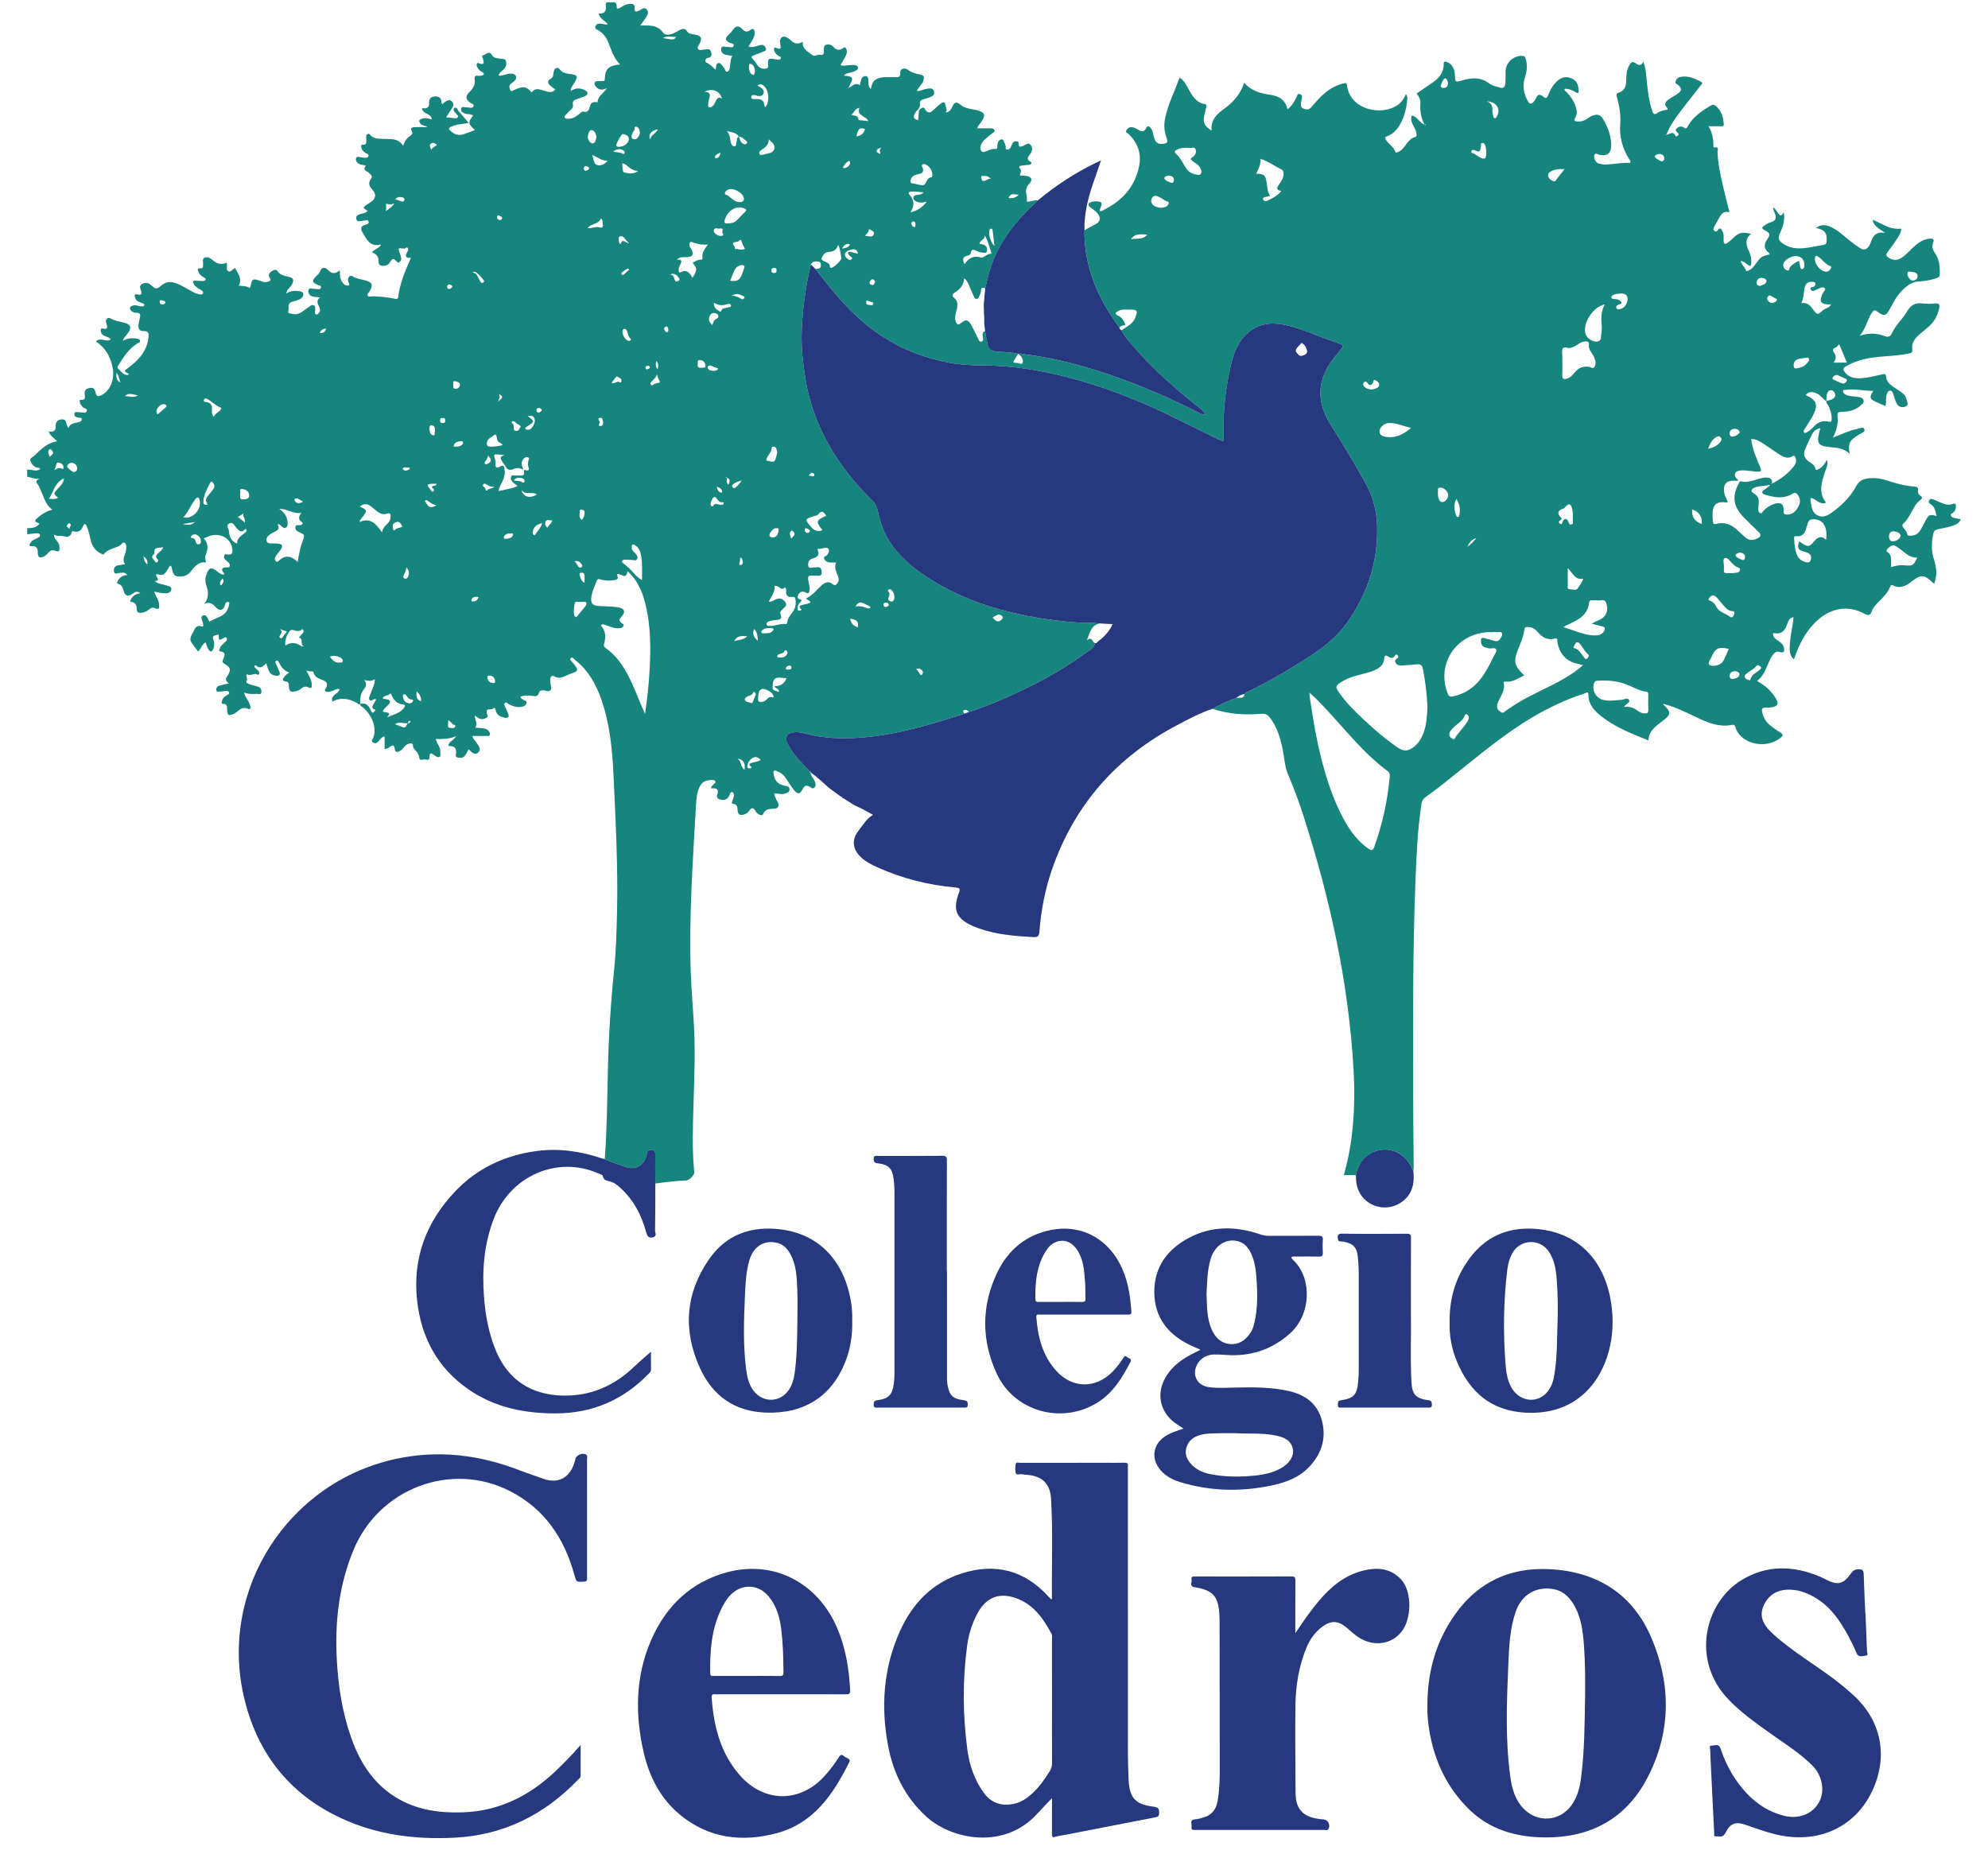
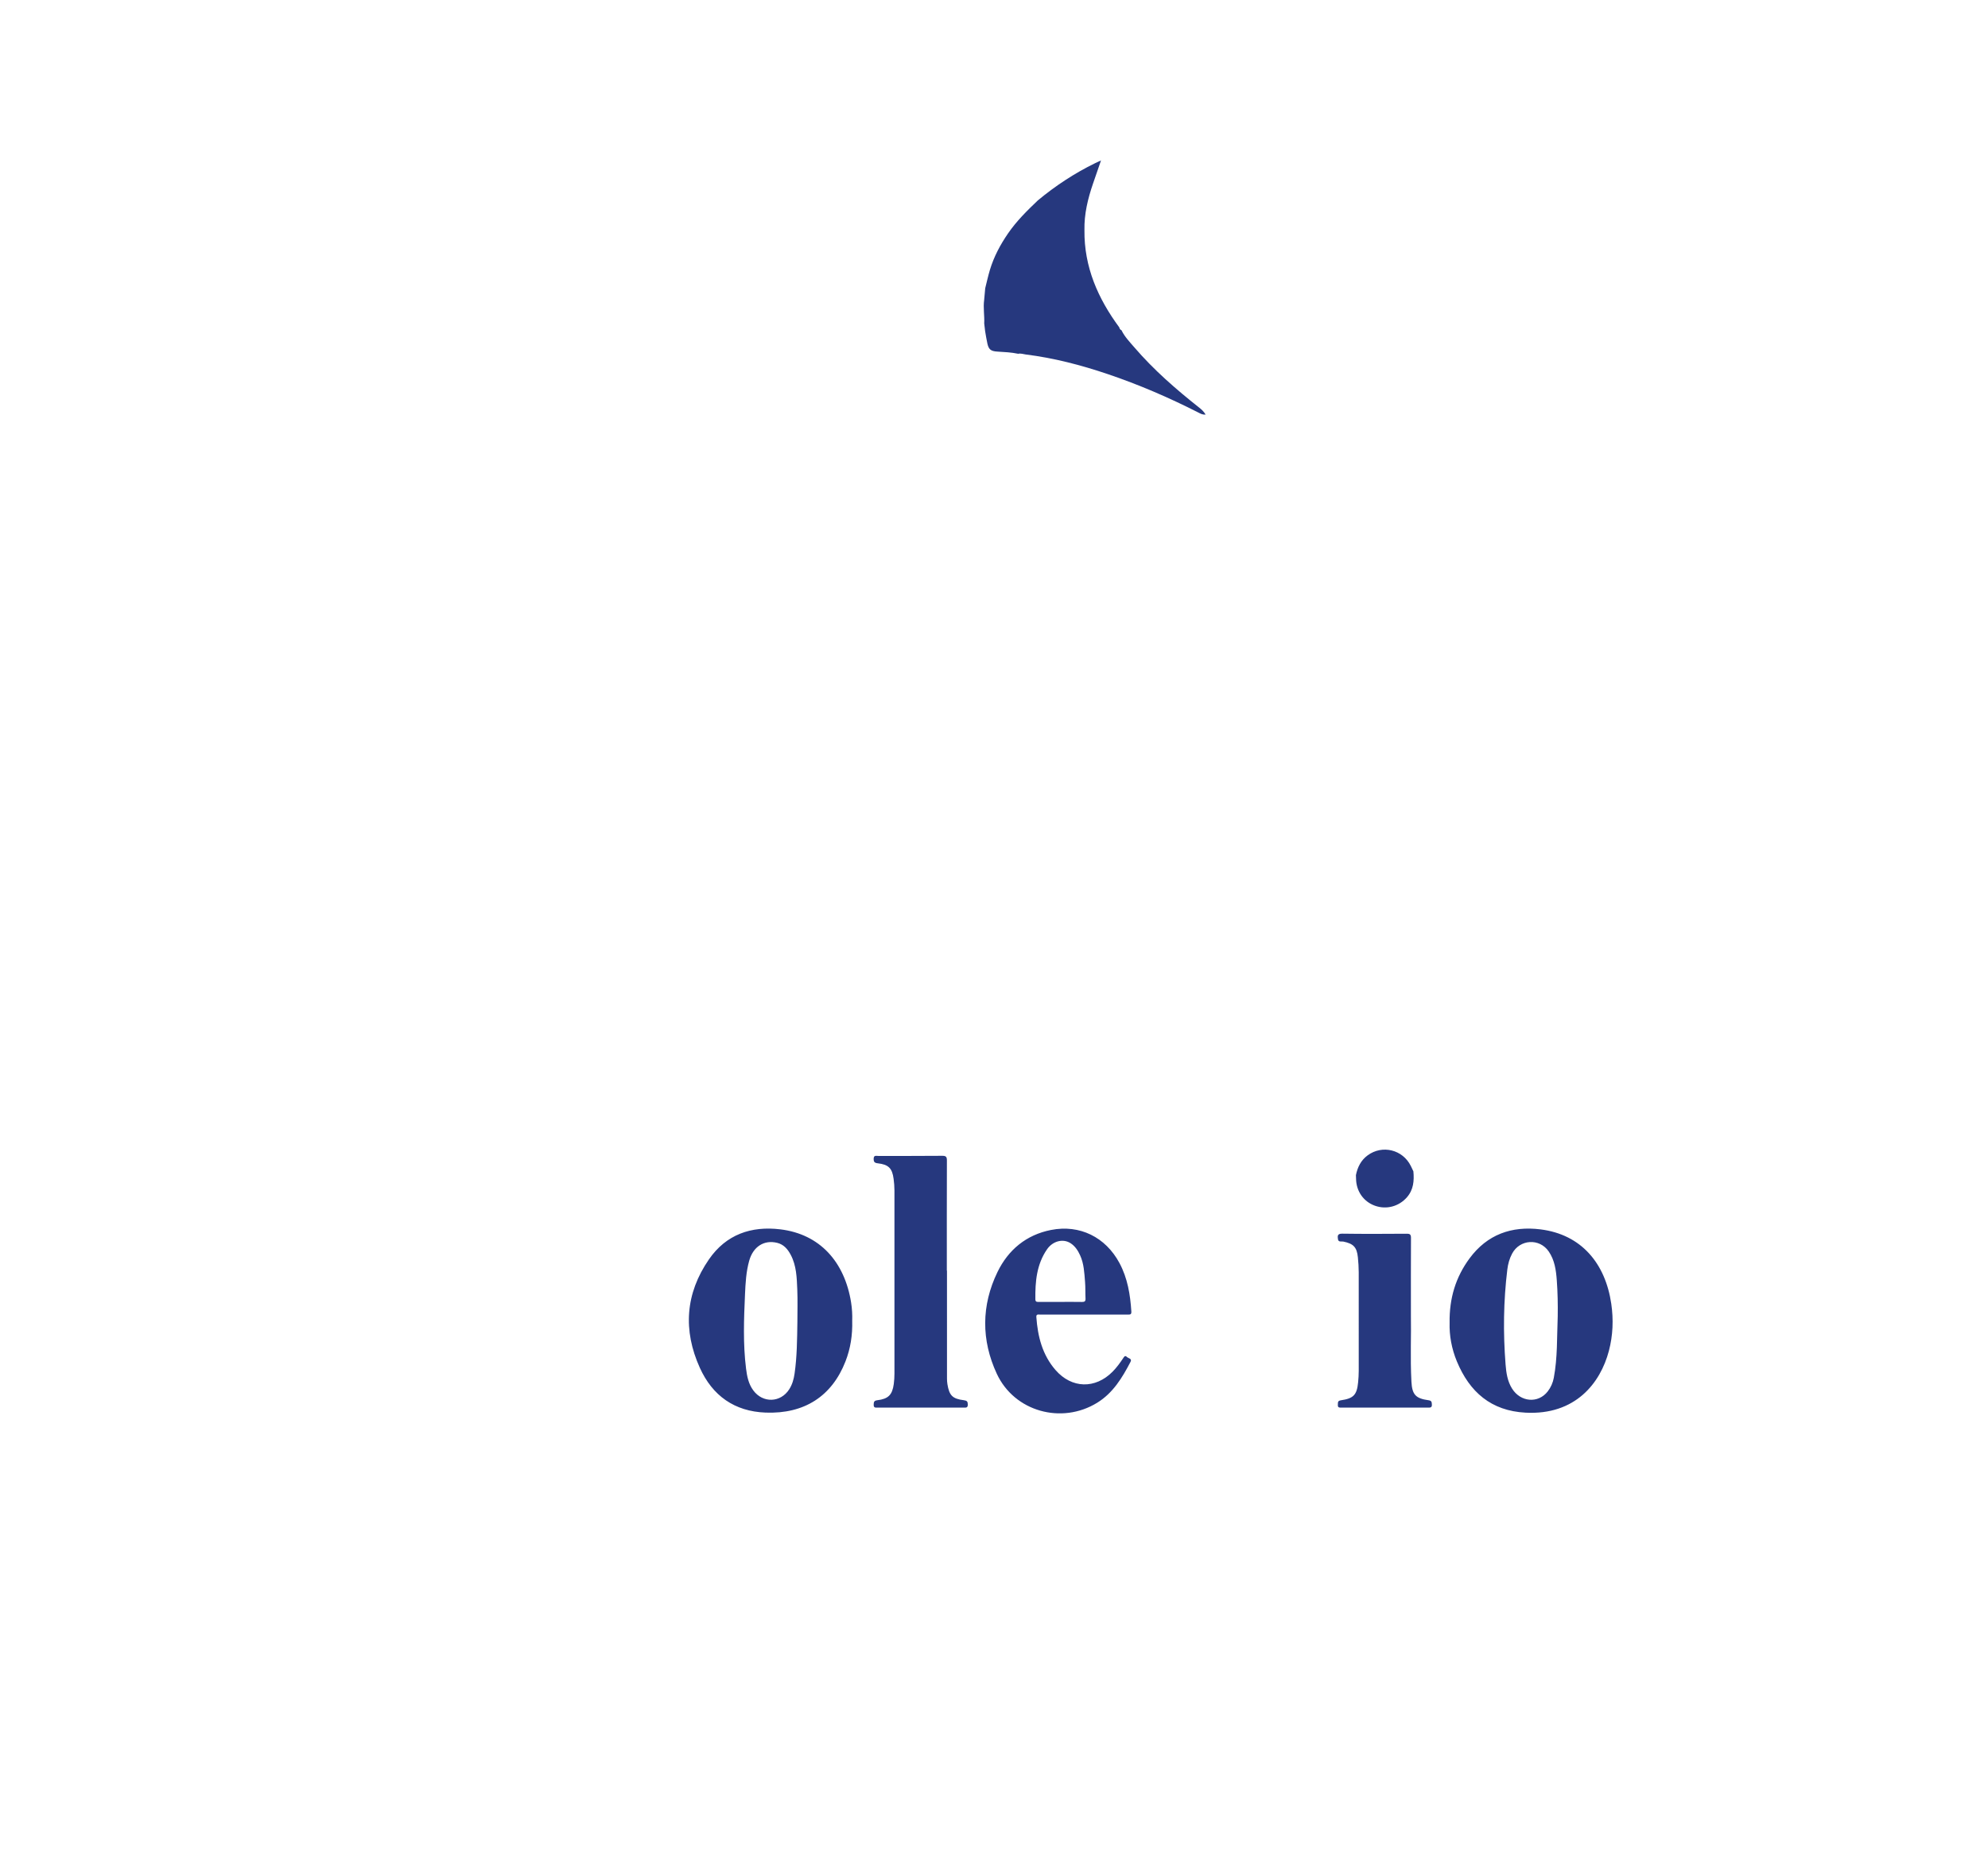
<svg xmlns="http://www.w3.org/2000/svg" viewBox="77.36 215.87 5502.28 5265.59" width="2500" height="2327">
-   <path d="M3858.39 3560.64h-34.43c9.23-33.17 16.33-65.61 20.87-98.65 9.23-67.11 10.64-134.56 6.81-201.91-14.05-247.22-67.01-486.92-142.54-722.07-12.7-39.55-26.96-78.57-43.44-116.73-10.78-24.96-10.93-52.2-16.88-78.2-6.98-30.49-15.61-60.09-35.59-85.14-6.08-7.63-12.35-11.35-22.99-10.44-47.51 4.07-94.49 1.01-140.14-14.16 21.78-11.6 43.68-22.93 67.27-30.54 8.01-3.57 21.68 4.89 23.81-11.2 3.36-5.24 9.28-6.6 14.31-9.09 62.62-30.99 122.71-66.29 180.97-104.85 36.61-24.23 69.91-52.08 95.5-87.78 58.77-81.99 89.29-173.21 86.94-274.79-1-43.29-11.01-84.08-31.91-122-31.6-57.33-65.69-113.17-100.4-168.66-25.17-40.23-37.57-83.42-22.99-131.04 9.18-30 27.95-54.01 47.77-77.41 13.78-16.27 13.39-17.74-6.07-24.49-3.61-1.25-7.13-2.75-10.76-3.94-47.11-15.43-91.91-37.75-140.9-47.53-44.89-8.96-84.38-.07-115.29 35.93-19.91 23.18-29.29 51.34-35.97 80.28-15.29 66.25-22.73 133.38-20.26 201.5.57 15.72.02 15.7-14.49 8.61-41.67-20.38-83.51-40.42-125.02-61.14-86.12-42.99-175.13-78.64-267.58-105.45-90.53-26.25-182.43-43.25-277.25-43.74-32.17-.16-64.7-1.95-96.73-7.91-68.93-12.82-133.14-37.41-191.83-75.8-51.21-33.49-94.41-76.02-133.97-122.27-18.85-22.03-36.18-45.36-54.2-68.11 5.26-2.71 14.38.37 14.84-9.5.23-4.85-.57-11.12-5.78-11.73-8.28-.97-17.78-2.18-22.7 7.89-15.07 62.69-23.74 126.32-26.05 190.68-1.63 45.35 3.44 90.28 10.64 135.16 10.74 66.87 33.65 129.13 66.74 187.78 33.31 59.04 75.46 111.35 123.91 158.65 7.36 7.19 12.14 15.5 14.39 25.79 5.42 24.73 12.17 49.19 23.83 71.8 24.01 46.57 60.88 81.38 103.36 110.79 66.65 46.15 139.77 78.43 217.59 100.28 69.86 19.61 141.08 31.28 213.41 37.47 24.82 2.12 49.64.81 74.34 3.29-24.23 4.79-28.25 25.42-36.52 48 15.98-12.66 14.54 7.27 23.53 7.92-4.22 15.86-18.93 21.83-30.26 30.1-63.72 46.54-132.76 84.06-204.46 116.65-40.58 18.44-81.68 35.81-124.35 49.06-4.32-3.74-9.26-8.07-14.85-4.56-3.99 2.5-.33 6.67 1.48 9.85-93.7 30.21-187.7 58.91-286.58 67.32-55.95 4.76-111.32 3.7-165.86-10.96-14.03-3.77-27.84-5.63-42.2-1.35-8.18 2.44-11.32 7.02-11.95 15.36-.88 11.71 6.35 19.69 11.45 28.62 14.38 25.15 36.43 43.91 55.18 65.43.36 1.57.18 3.68 2.89 2.92l-.33-.12c.02 10.24 8.57 16.52 11.8 25.32 2.23 6.08 4.35 11.98-.68 17.38-5.26 5.64-9.81-.08-13.8-2.17-9.43-4.94-14.49-3.64-19.92 6.56-8.52 16-14.64 16.05-25.66 1.88-7.59-9.76-14.21-20.29-20.86-30.74-6.37-10.01-14.58-17.56-25.86-21.51-3-1.05-6.27-3.97-9.26-1.14-3.15 2.99-1.24 6.86-.7 10.67 2.74 19.19 14.35 28.36 32.66 31.8 5.27.99 13.45 2.48 12.16 11.22-1.17 7.95-8.17 9.6-14.76 11.4-9.51 2.59-18.86-1.44-28.31-.39l-.9-1.86-1.14.66c.63.45 1.26.89 1.88 1.34 1.2 8.65 5.23 16.21 9.41 23.65 5.52 9.8 2.5 18.07-8.42 19-13.13 1.11-25.36-1.09-33.05 15.53-3.32 7.17-16.64.02-20.84-7.56-6.88-12.4-12.11-11.84-19.47-.95-3.54 5.23-9.19 8.49-15.38 9.96-8.43 2.01-14.84 1.04-16.4-9.88-1.24-8.72.61-20.35-14.1-20.88-3.61-.13-2.29-4.59-1.59-7.1 1.15-4.13 2.96-8.08 4.27-12.17 1.78-5.55.88-11.88-4.03-13.94-5.25-2.2-6.21 4.66-7.71 8.16-5.25 12.21-14.13 16.1-26.64 12.89-6.54-1.67-11.07-6.48-8.86-12.49 6.45-17.54-1.84-21.15-16.67-19.1-.88-4.06 1.46-6.02 3.2-8.2 3.18-3.98 10.63-7.66 8.26-12.15-2.89-5.49-10.97-3.53-16.91-3.26-16.01.73-24.97 10.59-30.17 24.62-6.42 17.31-7.25 35.66-8.24 53.7-8.62 156.16-19.87 312.28-14.39 468.85 1.85 53.01 6.71 105.92 9.42 158.91 3.67 71.75.5 143.51-1.62 215.23-1.93 65.02-4.36 130 2.18 194.91.74 7.35-14.01 22.58-22.37 22.96-29.66 1.34-59.08 4.83-88.46 8.91-.13-28.1-.57-56.21-.22-84.31.11-9-3.28-11.47-11.72-11.3-7.35.15-10.41 1.85-11.95 9.99-5.38 28.46-26.07 51.26-64.05 37.22-18.71-6.91-37.81-12.75-55.97-21.14 6.42-85.41 7.02-171.03 8.95-256.6 2.16-95.67 8.33-191.08 17.99-286.3 5.31-52.36 6.69-104.97 7.93-157.58 3.08-130.69-3.96-261.13-9.94-391.56-3.33-72.64-10.19-145.12-34.08-214.64-15.33-44.61-37.85-84.65-75.65-114.43-3.35-2.64-7.45-9.35-11.61-5.21-5.12 5.08 2.19 8.91 4.99 12.87 1.93 2.73 4.31 5.12 6.3 7.81 10.18 13.8 8.9 17.17-6.79 22.18-8.15 2.6-15.79 6.75-23.75 9.97-8.69 3.52-17.78 5.22-26.31.31-9.3-5.35-11.98-.44-13.15 7.41-.42 2.79.13 5.72.14 8.59.02 7.55 5.54 16.26.53 22.24-5.38 6.4-14.28.6-21.63.57-5.43-.02-9.84 1.72-11.14 7-2.61 10.56-9.01 10.57-18.12 9.11-11.61-1.85-23.65-2.45-35.16 2.48 1.85 5.66 6.9 6.85 10.65 9.61 2.79 2.05 8.58 1.7 7.54 7.08-1.07 5.51-5.06 9.47-10.42 10.89-14.2 3.77-27.34.23-40.07-6.35-3.56-1.84-7.14-7.54-11.09-4.21-4.23 3.56-.65 8.75 1.25 13.09 2.87 6.56 5.94 13.06 8.28 19.81 2.71 7.82-1.08 10.69-8.67 9.65-13.2-1.81-24.04-6.83-27.36-21.23-1.13-4.9-2.9-9.44-8.06-4.64-5.32 4.96-18.52-3.28-17.63 10.51.34 5.27 6.43 11.52-.3 15.32-7.47 4.21-16.22 6.1-24.35-.06-2.62-1.99-5.49-3.64-9.24-6.1-.1 12.17 9.76 22.52 1.52 34.45 7.97.53 14.62.62 21.17 1.5 6.67.9 13.22 2.67 17.55 8.56 2.35 3.2 3.72 7.01 2.42 10.77-1.44 4.17-5.64 2.7-8.75 2.74-13.21.15-26.42.06-40.94.06 2.4 8.41 7.8 12.67 11.34 18.07 5.7 8.68 14.98 19.11 6.5 28.03-9.66 10.16-19.76.89-28.13-8.16-3.31 5.83-6.08 10.76-8.9 15.67-4.82 8.41-12.25 9.56-21.04 8.04-10.37-1.79-5.57-9.13-5.7-14.6-.34-14.53-4.03-17.77-22.25-18.82 1.36-12.64 14.84-15.4 20.01-24.74 1.23-.32 2.62-.74 1.61-2.29-.22-.34-2.1.4-3.22.65-17.05 7.24-35.22 6.81-54.11 6.95 3.1 13.42 13.9 23.15 12.9 36.81-.34 4.69 2.05 11.05-1.89 13.63-4.66 3.05-10.27-.78-14.37-3.92-8.41-6.44-14.65-10.52-14.46 5.7.11 9.68-8.5 6.04-13.1 5.66-5.54-.47-15.01 5.16-16.08-4.81-1.03-9.61-5.76-15.77-11.88-21.96-1.97-2-3.34-4.61-4.89-6.99-2.49-3.82 1.85-11.73-6.94-11.76-7.11-.02-12.86 2.93-17.59 8.21-3.81 4.25-7.19 9.41-11.91 12.21-7.21 4.27-15.54 7.89-16.89-6.34-.77-8.07-4.63-11.25-12.14-5.21-4.08 3.28-8.46 6.21-16.31 6.96v-17.77-18.07c-8.67 1.61-12.27 8.02-16.76 13.2-4.41 5.07-9.07 8.62-16.01 4.26-7.48-4.71-1.14-9.1.44-13.3 10.21-27-1.34-61.66-28.45-86.03-3.27-2.94-9.76-4.02-8.31-10.8 14.91-3.79 22.81 3.76 28.74 16.45 5.47 11.7 7.31 11.45 15.02.73-13.1-5.16-13.1-5.16 1.55-29.9-1.41-.29-2.71-.77-4.01-.79-5.27-.07-10.34 8.21-15.11 2.21-3.78-4.75.82-10.8 2.46-16.16 4.2-13.79 12.64-26.39 12.76-42.63-10.27 6.78-20.03 4.84-30.94 2.2 7.94 8.4 7.4 16.43 1.28 24.05-10.47 13.04-13.83 27.77-11.53 44.06-4.25 3.65-6.67-.83-9.45-2.4-22.51-12.75-45.48-17.47-69.79-4.28-3.62-8.31-.06-13.99 5.5-19.13 5.11-4.72 12.78-7.14 14.24-16.39-8.62-1.85-15.16 3.81-22.4 5.94-6.17 1.82-13.35 3.79-17.9.03-3.93-3.26 2.15-8.33 3.68-12.6 3.03-8.44-.1-13.76-7.69-17.42-11.66-5.63-25.57-7.45-29.91-23.81-1.4-5.28-12.12.35-20.14-5.7 6.6 14.87 14.62 25.53 15.22 38.83.31 7.04 2.08 16.05-10.47 9.36-6.13-3.27-11.99-1.27-17.46 2.53-3.9 2.71-7.77 6.01-12.17 7.4-20.62 6.54-24.45 2.1-24.81-14.02-.14-6.36-1.24-11.55-8.82-12.29-10.91-1.06-9.56-5.99-4.42-12.81 3.48-4.62 7.39-8.61 14.66-12.38-15.71-5.3-23.54-16.14-29.71-28.67-1.36-2.76-3.3-7.16-7.17-5.54-4.72 1.99-2.51 6.48-1.11 9.83 3.12 7.49 7.01 14.67 9.76 22.28 2.71 7.5.35 11.64-8.67 11.07-11.39-.72-18.84-6.2-22.75-16.64-2.17-5.79-3.87-11.75-6.18-18.85-8.69 8.43-17 17.42-29.08 6.58-1.24-1.11-3.93-.41-4.65 1.64-.36 1.03.27 2.91 1.12 3.75 2.7 2.69 5.9 4.9 8.56 7.63 2.68 2.76 5.41 6.13 3.9 10.19-2.34 6.32-6.2.86-9.4.69-8.95-.48-17.3 6.29-26.41.43-2.47 7.76 4.49 13.12-.37 20.39-2.69 4.03 5.82 7.47 10.69 9.07 7.68 2.54 15.77 3.93 23.31 6.79 6.45 2.45 9.36 8.16 8.5 15.06-1.08 8.68-8.13 4.68-12.41 4.78-11.84.26-23.85 1.55-36.69-3.6 2.73 12.93 11.6 21.06 15.07 31.67 1.47 4.5 4.94 9.58 2.22 13.58-2.93 4.31-7.74.01-11.64-.84-7.69-1.68-14.02.71-19.93 5.5-4.44 3.6-8.88 7.48-13.93 10.02-15.66 7.9-20.24 4.86-20.31-12.55-.03-7.26.58-14.98-10.37-15.04-7.88-.04-4.54-5.79-3.82-9.32 1.55-7.67 7.56-11.81 13.75-15.68 3.02-1.89 8.18-2.96 5.93-8.08-1.71-3.9-6.09-4.35-10.02-4-4.75.42-9.5 1.84-14.2 1.66-4.17-.16-10.73 3.14-11.81-4.03-.82-5.45 2.1-10.7 7.8-12.39 8.63-2.56 17.52-4.23 28-6.67-9.03-5.97-10.93-11.55-4.86-20.39 11.91-17.36 9.95-25.44-8.14-35.62-6.46-3.64-5.83-6.15-3.63-11.95 3.51-9.26 10.61-20.73-8.11-23.04-5.69-.7-1.92-5.15-1.2-7.9 2.49-9.53 10.97-14.11 17.14-20.64 2.65-2.81 4.79-6.44 1.52-10.22-2.62-3.03-5.04-.57-7.5.79-13.81 7.61-13.83 7.59-14.47-10.38-2.35.75-4.45 1.73-6.64 2.06-9.25 1.37-11.92 4.54-7.83 14.54 4.72 11.53-.57 30.49-6.42 31.69-5.28 1.09-10.86-7.59-16.24-25.74-10.43 5.58-12.54 17.53-21.23 26.17-6.19-8.31-12.56-16.28-18.28-24.69-9.82-14.44 2.43-25.14 7.3-36.74 3.53-8.4 10.05-14.35 20.56-10.03 4.2 1.73 5.29-.65 4.96-3.87-.38-3.75-.99-7.67-2.49-11.08-2.72-6.18-4.8-13.32 2.1-16.38 6.62-2.93 10.89 3.63 13.88 9.2 1.34 2.49 2.12 5.29 3.39 8.56 11.09-5.2 22.14-10.23 33.05-15.54 13.54-6.59 20.59-18.12 23.46-32.42.56-2.8 2.7-7.05-2.41-8.2-3.7-.83-6.46 1.22-8.04 4.57-.6 1.26-.75 2.74-1.1 4.12-3.98 15.62-15.76 18.93-26.97 5.72-9.11-10.74-18.11-14.65-32.08-9.02 13.4-16.41 12.4-33.5 6.14-51.43-3.53-10.1-3.99-20.62-.25-30.99 7.85-21.73 13.66-23.46 31.49-9.52 5.55 4.34 10.93 9.27 18.88 8.79 1.8-2.95-.58-4.43-1.77-6.09-6.65-9.28-4.04-13.9 7.06-14.74 3.96-.3 9.51 2.24 11.07-3.59 1.37-5.13-2.12-9.02-5.91-12.24-2.54-2.16-5.2-4.21-7.56-6.56-3.01-3.01-3.17-7.04-2.36-10.79 1.24-5.65 6.37-3.68 9.44-3.21 13.5 2.09 14.79-5.09 13.63-15.78-3.11-28.69-31.86-46.35-62.32-37.65-5.89 1.68-11.44 4.58-19.17 7.75 14.21 14.07 12.64 29.31 6.21 45.07-2.83 6.93-1.93 14.06.81 23.16-21.32-2.72-32.24 11.25-43.18 25.22-6.83 8.72-15.63 13.91-26.79 14.76-17.93 1.36-22.83-2.41-26.96-20.24-.92-3.97-.69-8.81-5.81-10.59-17.69 28.93-17.69 28.93-37.98 24.04-8.69 5.16 16.52 17.38-5.28 20.08 8.87 8.35 20.42 7.78 30.37 11.45 6.67 2.46 17.97 2.68 16.56 12.09-1.62 10.81-12.67 11.82-22.06 10.95-8.42-.78-16.73-2.83-26.44-4.55 3.51 13.05 12.66 22.5 13.64 35.12.74 9.55 2.41 18.33-12.32 11.61-6.19-2.83-12.05.51-17.11 4.66-5.66 4.65-12.17 7.52-19.43 8.65-8.37 1.3-15.14-1.13-14.79-10.5.51-13.58-5.78-20.05-18.84-20.98 4.27-14.17 13.43-21.87 29.22-24.18-9.82-7.76-16.05-2.91-21.96 1.5-12.24 9.14-21.6 6.81-25.64-7.91-2.55-9.25-4.86-17.5-15.38-20.27-5.52-1.46-2.89-4.54-1.4-7.57 5.24-10.61 13.6-16.76 27.37-17.31-7.1-10.29-15.42-5.96-22.83-5.97-5.43-.01-13.26 5.65-15.2-4.37-1.65-8.55 2.03-15.22 11.09-17.27 6.45-1.46 13.1-2.05 20.57-3.16-6.29-8.36-4.81-16.91-1.31-25.72 1.92-4.85 3.4-10.01 4.09-15.17.96-7.17 1.68-16.17-4.01-20.26-4.82-3.47-9.01 5.07-13.75 7.81-14.74 8.53-33.37 9.58-45.18 23.82-2.77 3.35-6.25-.01-9.07-1.38-15.26-7.39-24.07-19.87-28.15-36.05-3.39-13.41-5.71-27.15-11.55-39.84-1.31-2.85-1.54-7.1-5.51-7.37-3.36-.23-4.43 3.45-5.41 5.93-4.93 12.52-13.2 18.37-26.92 14.61-1.64-.45-4.38-1.29-4.93 1.15-5.46 23.94-23.9 9.05-36.27 11.9-3.77.87-8.3-1.61-12.49-2.56-.58-.5-1.52-1.54-1.69-1.43-1.49 1-1 2.03.23 2.92-.03 6.84 4.68 11.18 8.43 16.02 4.17 5.39 6.93 11.21 6.93 18.29 0 7.98-1.03 13.52-11.28 9.16-8.42-3.58-15.56-1.36-21.4 6.11-2.86 3.66-6.6 7.12-10.68 9.24-13.05 6.76-18.3 3.59-18.58-10.94-.21-10.89-2.64-18.62-16.23-17.64-12.48.89-5.47-7.5-3.56-10.92 4.18-7.47 13.23-8.73 19.97-13.04 2.97-1.9 7.82-3.31 6.05-8.25-1.43-4.02-5.38-5.09-9.47-4.67-8.94.9-17.88 1.89-26.82 2.84v-17.24c12.99-.23 25.84-.81 34.76-12.79-15.52-6.96-15.58-7.87-2.94-18.62 11.43-9.72 24.01-17.24 39.65-21.4-14.08-10.17-20.63-24.35-26.31-39.24-3.73-9.79-7.99-19.41-12.61-28.81-3.4-6.92-13.76-13.56 2.8-19.88-13.76 1.51-24.25-3.81-35.36-5.79v-20.11c12-1.46 24.74 7.3 37.03-1.59-2.58-5.04-6.43-3.4-9.3-4.25-9.62-2.85-15.35-10.15-18.47-18.74-3.1-8.54 6.33-10.61 10.7-14.79 18.64-17.8 36.3-37.35 65.63-41.21-9.14-9.14-19.64-15.23-24.6-28.32 14.1 3.34 20.65-2 20.18-16.07-.36-10.62 5.39-16.76 16.18-18.07 11.53-1.39 13.18 6.66 15.07 14.97.59 2.62 2.41 4.96 4.57 9.18 5.94-12.96 17.37-13.42 27.83-15.91 4.8-1.14 10.22-2.95 10.38-8.35.2-6.58-6.37-3.91-9.94-4.79-6.02-1.49-11.74-3.24-10.93-10.67.92-8.45 8.03-4.08 12.54-4.99.9-.18 1.9.18 2.86.18 6.89.02 16.55 4.69 19.72-2.76 3.28-7.72-8.44-7.94-12.29-12.82-3.29-4.16-7.08-7.97-7.49-13.51-.18-2.4-1.41-6.85 3.03-6.29 14.25 1.77 11.83-8.26 10.88-15.82-1.47-11.76 4.13-16.13 14.59-17.99 11.03-1.96 14.71 4.44 16.33 13.22 2.17 11.78 8.15 12.13 17.38 7.12 24.75-13.43 37.41-43.99 31.26-77.15-5.79-31.21-19.88-57.41-47.52-75.14 12.71-14.34 29.33 3.89 42.17-6.37-4.33-6.09-11.06-6.31-16.43-9.04-5.66-2.88-10.94-6.18-11.81-13.28-.62-5.08-.95-9.93 6.89-8.26 10.16 2.16 13.53-1.81 9.79-11.55-2.1-5.48-4.2-11.19.49-16.11 5.44-5.7 10.72-.68 15.65 1.46 9.3 4.03 19.01 6.28 28.88 8.25 24.15 4.8 28.02 15.32 12.78 34.16-4.09 5.06-9.34 9.39-11.7 18.77 13.25-7.97 25.71-8.55 38.4-6.65 4.3.64 9.43 1.93 10.37 6.42.94 4.51-4.6 5.45-7.61 7.4-24.47 15.85-40.14 39.24-54.77 63.52-1.13 1.88-2.56 5.64-1.87 6.25 8.48 7.38 14.37 18.37 26.8 20.36 2.2.35 4.72-.69 5.46-3.55-15.02-7.46-14.89-7.29-.5-18.04 24.54-18.33 45.76-39.36 53.85-70.29 1.44-5.5 2.07-11.25 2.66-16.92 1.05-10.15-.34-17.23-13.96-16.38-11.15.69-16.08-7-14.41-18.13.85-5.67 1.61-11.43 3.24-16.9 3.31-11.12 2.56-18.41-12.07-17.05-3.33.31-7.19-2.3-10.39-4.25-3.41-2.08-5.54-5.68-5.12-9.71.49-4.68 5.08-5.23 8.53-6.52 7.28-2.72 14.08 1.29 21.14 1.84 4.15.33 9.84 2.12 11.1-3.12 1.09-4.53-4.76-4.84-8.01-6.31-6.92-3.14-15-5.04-17.7-13.29-1.91-5.84-4.66-13.5 7.2-10.58 10.29 2.53 12.2-2.35 9.19-10.87-2.46-6.97-5.54-14.32 2.8-18.98 8.57-4.78 17.18-4.37 25.21 2.62 15.34 13.35 15.47 13.16 31.69.1 9.57-7.7 20.29-10 32.3-7.15 16.11 3.83 29.83 12.59 43.99 20.54 8.72 4.89 17.2 10.55 27.24 12.48 4.44.86 10.42 3.41 12.85-2.06 2.48-5.59-3.23-8.21-7.24-10.6-7-4.18-14.14-8.1-18.44-15.49-3.9-6.69-3.56-10.64 5.71-9.9 7.14.57 14.33.7 21.5.8 3.04.04 5.69-1.25 6.25-4.6.51-3.05-2.27-3.84-4.22-5.06-6.08-3.81-12.76-7.17-15.26-14.5-1.88-5.51-7.84-13.23 6.09-11.81 6.49.66 5.56-6.1 6.14-10.79.83-6.74-3.8-15.93 4.39-19.57 7.96-3.54 16.53 1.06 22.36 6.45 12.15 11.22 25.22 14.34 40.32 7.83 3.26 8.78-3.79 20.03 5.37 24.6 5.69 2.83 11.27-5.62 18.36-9.75 8.1 15.72 21.06 29.69 10.98 50.31 10.92 1.63 21.71.48 29.96 6.56 3.22-1.04 2.96-3.08 3.31-4.86 4.13-21.04 6.56-22.45 26.67-15.47 6.33 2.2 12.86 5.23 19.49 3.35 6.1-1.73 15.59-2.49 7.77-13.61-5.09-7.24.81-12.69 6.17-16.68 5.09-3.79 11.94-6.98 16.61-.42 7.77 10.93 18.94 13.37 30.82 15.87 15.03 3.16 17.34 9.97 9.44 23.42-4.47 7.62-13.66 12.15-15.33 24.41 12.44-8.19 24.72-8.73 37.14-6.69 4.51.74 10.18 1.61 11.18 7.36.97 5.65-2.16 10.18-6.65 13.46-7.54 5.51-16.81 6.74-25.39 9.43-15.09 4.73-7.23 18.78-10.96 27.9-2.04 4.98 10.01 6.11 16.22 7.11 9.54 1.54 17.76-2.65 25.39-7.89 4.73-3.25 9.03-7.17 13.93-10.11 5.5-3.3 10.97-10.35 17.58-6.84 6.07 3.22 3.38 11.18 3.43 17.26.03 3.27-.98 7.37 3.25 8.46 3.71.96 6.02-2.42 8.13-4.93 4.84-5.73 2.74-11.61-.09-17.39-4.37-8.93-7.93-17.83 2.83-25.98-8.66-2.27-15.88-.26-22.76-3.17-7.96-3.36-11.32-9.33-10-16.98 1.5-8.73 8.74-4.62 13.96-4.48 2.39.06 4.77.52 7.16.5 5.04-.04 12.22 2.71 14.15-3.21 2.44-7.5-6.24-6.66-10.25-8.73-15.17-7.84-15.8-11.27-3.71-23.74 3.98-4.1 9.3-8.02 10.96-13.04 5.31-15.94 16.12-12.92 23.49-5.14 10.91 11.51 20.51 11.27 33.55.75-.07 12.3-.32 22.59 5.39 31.55 3.43 5.38 7.31 10.53 13.86 11.64 5.21.89 9.86-.15 6.16-7.57-2.95-5.91-3.61-12.45.97-17.49 5.45-6 10.56.44 15.4 2.27 9.9 3.74 20.15 5.77 30.38 8.21 19.97 4.76 23.17 13.23 12.63 30.65-2.6 4.29-8.78 8.55-5.31 13.62 2.56 3.73 8.97.92 13.68 1.03 21.07.5 41.99 2.52 62.62 6.93 5.17 1.11 9.26 1.94 10.14-5.33 4.7-38.91 20.4-74.37 36.28-111.01-17.48 1.29-16.62-6.42-10.22-17.11 1.94-3.24 3.88-7.1 1.27-10.71-3.17-4.39-5.62.41-8.41 1.21-1.32.37-2.83.32-4.21.14-15.56-1.97-15.49-2.01-9.95 13.88 1.57 4.5 3.19 9.08 3.86 13.76.63 4.47-1.36 8.38-5.34 11.02-4.92 3.26-7.03-1.28-9.3-3.76-6.75-7.37-11.61-6.44-16.16 2.28-3.48 6.65-9.01 10.94-16.9 11.79-9.91 1.07-17.27-.6-16.71-12.99.61-13.42-7.2-20.98-19.37-25.55 8.08-8.24 19.7-10.93 25.92-20.16-.82-.94-1.17-1.57-1.35-1.52-29.74 7.2-39.58-15.07-50.97-34.67-5.72-9.84-5.92-18.29 7.83-21.58 4.63-1.11 10.83-3 9.58-8.71-1.66-7.65-8.63-3.11-13.27-3.19-7.96-.13-19.63 6.6-21.88-5.28-2.16-11.39 10.15-13.14 18.86-15.3 5.26-1.31 9.9-3.38 13.88-7.04-14.52-8.46-14.63-9.52-1.56-18.71 3.91-2.75 8.07-5.14 11.99-7.87 11.79-8.21 13.99-20.99 4.46-31.77-9.15-10.34-16.32-19.41-5.39-33.56 5.52-7.15-2.16-12.62-7.58-17.64-4.72-4.37-16.13-5.5-8.95-16.98 2.19-3.5-3.04-3.63-5.24-3.97-5.26-.81-10.44-1.66-14.8-4.92-4.95-3.7-8.28-8.86-6.07-14.83 2.29-6.21 8.2-2.78 12.65-2.61 2.85.11 5.67.97 8.53 1.13 5.15.29 11.8 1.92 13.76-4.29 1.94-6.15-5.5-6.58-8.9-9.33-5.71-4.6-11.04-9.27-11.49-17.29-.15-2.79-.88-6.37 3.59-5.9 12.77 1.36 10.63-7.67 10.82-15.11.13-5.1-2.35-11.28 2.78-14.69 6.54-4.34 8.56 3.79 12.67 6.14 5.45 3.13 10.84 6.14 17.28 6.41 9.08.39 18.16 1.03 27.23.97 17.25-.11 33.67 1.54 44.86 19.12 3.73-9.93 7.63-17.86 14.54-23.82 6.49-5.6 16.97-8.76 8.43-21.55-3.3-4.95 4.71-7.29 9.29-7.46 11.88-.43 23.78-.14 36.84-.14-6.48-4.93-15.39-3.34-20.19-10.18-4.27-6.09-4.53-10.03 3.04-13.07 9.86-3.96 19.45-1.86 29.61 1.58-1.06-18.65-26.71-13.96-28.04-32.39 12.72 2.45 21.19-.49 20.45-15.26-.59-11.71 5.25-17.71 17.1-17.98 11.74-.27 17.86 5.1 18.11 17.02.03 1.29 1.06 2.56 2.24 5.25 3.04-2.61 5.48-5.16 8.34-7.07 5.79-3.86 12.21-6.96 18.42-1.5 5.88 5.17 5.66 11.88 1.73 18.25-5.45 8.84-11.23 17.47-17.69 27.47 9.74 1.04 18.11 2.03 26.51 2.77 3.08.27 5.83-1.35 7.29-3.86 2.02-3.47-1.73-4.72-3.34-6.86-4.35-5.74-13.9-12.86-6.54-18.74 6.42-5.14 9.04 6.93 13.17 11.23 9.22 9.59 17.39 20.19 27.06 31.63-15.62 3.2-31.01 2.61-44.85 8.79-4.26 1.9-10.76 2.74-10.77 7.93-.01 3.1 5.03 6.56 8.3 9.25 10.54 8.67 22.42 9.98 35.06 5.42 10.21-3.69 20.37-7.54 30.48-11.29-19.78-16.78-20.59-22.37-5.6-41-6.57-6.08-15.5-2.95-22.91-5.86-7.07-2.77-12.7-6.64-10.95-14.34 1.66-7.3 8.82-2.92 13.53-3.46 2.79-.32 5.69.61 8.56.74 4.67.21 10.66 1.82 12.88-3.33 2.84-6.58-4.58-7.12-8.01-9.59-15.09-10.9-15.86-19.6-2.25-32.6 9.92-9.48 15.73-20.82 13.8-34.56-1.18-8.44.99-11.43 9.32-10.41 2.81.35 5.8.25 8.58-.29 3.18-.61 7.23-1.04 8.01-4.87.69-3.4-3-4.38-5.3-5.76-4.58-2.74-8.97-5.72-11.48-10.54-2.17-4.16-5.54-8.94-2.5-13.34 2.83-4.09 6.96.38 10.43.93 11.27 1.77 8.53-4.71 7.43-11.12-.82-4.83-7.14-12.26 1.01-14.1 7.27-1.64 16.02-13.81 23.98.81 4.52 8.31 14.57 8.07 23.02 9.53 6.2 1.07 14.26-1.24 16.62 7.61 2.43 9.09-.32 16.94-7.11 23.43-5.04 4.82-12.1 7.92-13.97 16.67 6.42 2.76 11.92-1.51 17.63-2.11 4.23-.45 8.3-2.44 12.53-2.84 7.3-.69 15.9-.34 18.94 6.81 3.12 7.34-2.89 13.28-8.83 17.81-2.27 1.74-4.84 3.22-6.73 5.31-4.63 5.12-2.95 10.94-.37 16.1 3.63 7.25 8.28 1.41 11.96-.15 26.13-11.08 33.45-10.17 49 7.63 9.81-14.7 22.52-8.54 35.25-5.1 10.59 2.86 21.88 8.53 31.81-3.6-4.89-3.63-9.77-6.61-13.87-10.43-9.43-8.78-8.74-14.51 2.15-20.84 5.97-3.47 5.7-9.39 6.64-15 .94-5.62 1.45-11.82 7.75-14.38 6.57-2.67 9.29 3.21 12.87 6.7 6.96 6.78 15.74 8.6 24.87 9.73 23.91 2.98 25.44 6.26 12.81 27.12-3.45 5.7-7.76 10.94-9.21 17.68.04 1.13.07 2.26.11 3.38.9-.4 1.8-.81 2.71-1.21 12.67-7.77 25.7-7.08 38.13-.18 9.44 5.24 9.06 11.93-.57 16.56-6.84 3.29-14.34 5.15-21.42 7.98-7.6 3.04-15.26 4.13-12.62 17.25 2 9.93-10.66 15.95-16.55 23.9-2.93 3.95-10.06 7.49-6.48 12.71 2.52 3.68 9.51 2.62 14.84 2.12 10.14-.96 17.64-6.86 25.37-12.49 3.84-2.8 8.56-8.52 11.52-7.74 17.36 4.58 17.03-8.35 20.8-18.52 3.59-9.67 12.64-8.57 20.88-7.97.27.36.51.77.84 1.07.09.08.73-.24.71-.28-.28-1.28-.89-1.43-1.75-.46.05-18.53 18.4-25.8 25.92-40.34-12.95 6.61-23.72 5.81-31.82-5.87-6.02-8.67-2.94-13.99 7.63-14.37 4.3-.15 8.62-.12 12.92-.01 3.88.1 5.63-.66 5.75-5.5.72-28.87 10.37-38.51 43.48-41.66-20.23-19.74-25.53-45.46-36.15-68.63-5.98-13.03-15.28-23.06-28-29.7-3.98-2.08-7.92-3.63-6.22-9.4 1.54-5.24 4.93-7.76 10.28-8.44 8.18-1.04 15.8 4.26 25.6 1.59-9.22-9.98-22.58-15.46-26.75-30.33 17.64 1.72 22.67-7.98 20.52-23.32-.99-7.04 1.89-9.81 8.68-8.7 9.09 1.49 23.08-6.56 22.48 13.38-.23 7.68 6.82 3.67 10.74 1.4 8.29-4.81 16.48-10.22 26.38-10.27 7.6-.03 15.64.04 13.98 12.23-1.37 10.07 3.87 11.25 12.23 7.15 6.83-3.35 14.37-11.78 21.78-3.86 8.28 8.84 1.22 17.88-3.85 25.92-3.78 6-8.15 11.63-14.17 20.12 9.17 0 15.96-.25 22.73.05 16.33.73 31.05 4.87 41.26 19.16 6.52 9.12 16.27 7.28 24.87 4.93 7.22-1.97 13.81-6.32 20.59-9.81 8.72-4.48 16.65-9.15 24.26 2.76 4.6 7.21 13.92 7.41 21.99 8.78 17.62 2.99 21.22 10.17 13.1 25.57-2.65 5.03-7.93 10.69-4.22 15.65 3.51 4.69 10.77 1.38 16.39 1.39 7.87 0 17.41-5.57 20.73 7.84 1.94 7.85 1.37 13.31-7.37 15.25-4.5 1-8.42 2.46-9.09 7.64-.84 6.54 4.88 7.04 8.77 9.41 3.63 2.22 7.05 4.87 10.23 7.7 3.14 2.79 5.87 6.04 8.92 9.24 1.02-1.34 1.81-1.92 1.94-2.62 1.1-5.92-.28-14.29 6.8-15.87 6.54-1.46 10.18 5.89 14.12 10.6.61.73 1.06 1.61 1.73 2.28 3.79 3.78 4.31 13.49 10.15 11.46 5.84-2.02 7.06-10.61 7.72-17.5.86-9 1.01-18.19 6.29-27.54-6.99-1.17-13.47-1.79-19.68-3.4-8.58-2.22-13.2-8.75-12.09-17.13 1.3-9.79 9.77-4.12 15.11-5.21.45-.09.95.09 1.43.09 6.79-.05 16.69 4.74 19.17-3.29 2.17-7.05-8.68-6.59-13.64-9.41-10.12-5.74-11.7-11.61-2.83-19.87 4.86-4.53 9.69-9.36 13.41-14.82 8.58-12.6 16.45-14.58 27.16-3.19 7.54 8.03 14.08 9.11 22.23 3.26 11.07-7.95 13.01-.83 13.3 7.94.23 6.78-2.46 13.1-5.87 18.95-3.56 6.1-7.24 12.13-11.63 19.48 8.07 3.12 14.76 1.07 21.41-.61 5.07-1.28 10.03-3.26 15.18-3.97 6.85-.94 10.46 3.62 12.68 9.4 2.7 7.02-3.47 8.17-7.38 9.87-9.18 3.99-18.74 7.09-28.01 10.88-4.99 2.04-8.15 4.2-1.96 9.72 5.22 4.66 8.88 11.16 12.91 17.06 5.35 7.83 12.62 11.33 21.98 10.86 6.72-.34 10.04-2.35 9.18-10.53-1.88-18 .78-19.87 19.04-16.61 2.35.42 4.68 1.06 7.04 1.24 3.97.31 8.59-.39 9.92-4.05 1.49-4.09-3.71-4.85-6.25-6.47-4.97-3.18-9.37-6.85-11.54-12.34-1.18-2.97-2.42-7.14-1.21-9.54 1.95-3.88 5.82-1.11 8.8.06 9.59 3.75 10.89-.83 9.11-8.84-.72-3.26-1.48-6.6-1.51-9.91-.13-11.92 8.51-17.62 19.18-12.4 4.22 2.06 8.24 5 11.58 8.31 9.52 9.44 19.83 13.12 34.47 4.17-2.55 22.29 15.63 27.94 27.4 38.23 6.04 5.28 13.81-2.91 21.35-1.14 12.07 2.83 11.17-5.55 11.13-13.53-.03-5.55-.65-12.56 6.04-14.77 7.21-2.38 15.43-.27 19.99 5.01 9.36 10.85 18.36 11.85 29.68 3.76 5.62-4.02 7.48 1.02 8.8 5.21 2.35 7.48-.77 14.2-3.95 20.56-3.8 7.6-8.4 14.79-13.17 23.05 6 3.1 11.45 1.75 16.89 1.22 6.65-.65 13.34-1.41 20-1.38 5.33.02 11.59 1.3 12.62 7.25 1.08 6.26-5.19 8.31-9.84 10.64-9.31 4.65-20.7 3.85-28.64 10.34-1.12 2-.76 2.44.66 2.51 23.49 1.16 26.11 6.06 14.4 26.69-.92 1.61-1.44 3.45-2.15 5.18-1.33.38-2.37 1.06-1.4 2.52.12.18 1.88-.71 2.88-1.11 9.26-4.93 17.15-15.11 29.52-6.49 1.31-5.76 2.13-10.43 3.44-14.95 1.9-6.55 6.17-11.52 13.23-10.9 7.79.68 6.89 7.86 7.5 13.38.86 7.78-1.47 16.45 7.06 23.25 2.59-10.66 4.26-21.15 14.11-27 9.39-5.58 19.76-6.66 30.38-6.65 7.18 0 14.36.14 21.53-.04 8.78-.22 18.73 3.49 17.76-13.16-.64-11.1 12.09-14.93 21.64-7.68 10.29 7.81 22.26 11.03 34.43 13.25 12.26 2.23 12.73 8.9 9.32 18.57-3.74 10.59-13.46 17.25-18.24 28.39 8.48 1.39 14.87-3.53 21.95-4.83 10.1-1.85 23.55-6.9 27.06 6.69 3.11 12.03-9.86 15.41-19.43 18.58-3.62 1.2-7.39 1.95-10.96 3.26-6.44 2.37-11.3 4.55-9.81 14.12 1.57 10.09-8.41 16.52-13.35 24.5-6.64 10.71-5.42 17.74 8.29 20.99.65-8.29.9-16.23 2.01-24.05.79-5.48 4.3-9.66 9.67-11.54 5.98-2.09 7.03 3.6 9.32 6.76 5.81 8.01 12.41 8.26 19.49 2.22 7.63-6.5 14.63-13.77 22.49-19.96 6.67-5.26 13.24-8.46 14.94 4.97.77 6.1 6.55 11.49.34 19.35 12.35-.89 14.93-8.77 18.53-15.82 7.36-14.43 12.1-15.51 24.14-5.69 8.85 7.22 19.46 9.89 30.26 12.13 4.67.97 9.46 1.45 14.09 2.55 25.06 5.96 28.05 14.21 13.22 35.38-3.47 4.95-8.33 9.1-10.24 16.63h26.79c4.25 0 8.51-.11 12.76.03 3.97.13 7.96 1.04 9.39 5.23 1.74 5.06-3.25 6.19-5.95 8.47-7.29 6.16-14.97 11.89-22 18.33-5.31 4.87-9.14 11.02-11.45 17.98-1.8 5.41-.97 10.84 2.43 14.99 3.77 4.59 8.91 1.73 13.22.12 8.49-3.19 16.7-7.26 26.19-6.21 4.65.52 5.61-2.36 5.66-6.2.03-2.86.02-5.79.62-8.57 1.27-5.87 3.93-11.14 10.42-12.35 7.8-1.45 7.04 6.26 9.57 10.17 1.73 2.69 2.03 6.27 3.2 9.36 1.18 3.1-2.69 8.45 3.44 9.23 5.41.69 8.87-2.63 11.03-7.42 1.76-3.91 3.36-7.94 5.58-11.58 2.52-4.12 6.81-4.72 11.34-4.49 5.54.29 5.19 4 5.35 8.01.37 9.45 5.73 7.36 11.9 5.34 7.5-2.46 15.9-12.21 23-2.48 7.02 9.61 2.43 20.33-4.62 28.87-5.81 7.04-6.08 12.55 2.05 17.61 1.94 1.21 4.93 2.37 4.05 5.13-.9 2.78-3.8 4.07-6.76 4.39-7.11.76-14.32.98-21.33 2.26-4.75.87-9.89 2.42-3.83 9.05 5.51 6.02-1.05 12.58-.67 19.21 7.34.5 14.67.1 21.55 1.67 11.75 2.67 14.36 11.73 6.08 20.31-8.63 8.93-12.58 18.54-9.33 31.19 1.75 6.8 1.23 14.18 1.77 21.69 10.58-.71 20.38-5.68 30.96-4.06-30.77 29.26-60.91 59.07-85.07 94.33-21.88 31.94-39.92 65.78-51.16 102.9-5.24 17.3-9.04 35.04-13.5 52.58-16.52-5.38-10.14 9.94-13.85 15.81-3.26 5.17-4.35 13.81-10.25 14.62-7 .96-8.51-7.81-11.17-13.09-3.64-7.24-6.4-14.92-9.59-22.39-3.45-8.07-6.36-16.5-14.76-22.95-2.22 18.7-12.12 31.46-26.7 39.91-8.78 5.08-7.52 11.22-2.41 15.46 13.89 11.51 9.55 24.7 6.31 38.61-2.25 9.66-5.45 19.7-1.25 29.61 2.51 5.93 5.02 11.51 13.35 4.6 15.23-12.62 21.64-11.28 31.14 5.9 6.92 12.52 12.69 25.67 19.19 38.42 1.85 3.63 3.4 8.98 8.96 7.43 6.16-1.71 5.31-7.09 4.36-11.92-1.44-7.26-3.05-14.5 6.36-17.87 2.17 12.09 3.86 24.28 6.62 36.23 3.85 16.63 10.51 21.01 28.13 22.11 19.78 1.23 39.65 2.04 59.15 6.18-4.75 7.85-9.5 15.7-14.15 23.38 4.47 3.63 8.5 2.43 12.16 2.68 4.96.34 11.82 5.43 14.38.5 2.91-5.6.26-13.16-3.84-18.75-2.19-2.99-5.41-5.22-8.16-7.8 7.29-1.67 14.13 1.12 21.19 1.99 79.75 9.9 157.16 30.09 233.02 55.71 88.74 29.97 174.67 67.02 258.2 109.51 5.97 3.04 11.87 6.72 20.77 5.78-5.39-8.87-11.8-14.61-18.41-19.84-66.02-52.15-129.27-107.32-184.26-171.23-13.23-15.38-27.69-30.19-36.72-48.88 5.55-3.61 11.1-7.22 16.65-10.82 9.77-6.34 18.16-13.88 22.53-25.11 7.71-19.81 5.77-23.02-14.55-22.75-11.83.16-24.16-2.04-35 4.47-5.53 3.32-11.29 7.16.06 12.2 11.24 4.99 17.45 15.32 21.58 27.29-6.94.56-12.88 2-17.48 6.7-60.78-82.35-100.41-172.28-99.21-276.84 10.5-5.66 20.91-11.51 31.54-16.92 12.92-6.58 15.58-16.64 7.21-28.86-5.27-7.69-13.38-12.16-20.36-17.92-3.19-2.63-7.89-5-6.64-10.08 1.16-4.72 6-5.95 10.09-7.02 3.63-.95 7.52-1.34 11.28-1.27 16.26.33 18.58 4.05 12.35 19.07-1.05 2.54-1.93 5.15-2.89 7.73 4.71 3.28 7.84-.08 10.91-1.6 53.51-26.43 90.66-66.37 102.17-126.52 6.72-35.12-4.42-64.95-29.54-90.04-3.07-3.06-11.21-4.21-6.44-11.69 3.94-6.18 9.48-9.07 17.06-7.79 6.84 1.15 12.26 5.19 18.11 8.31 8.48 4.52 15.55 4.51 20.31-5.1 5.21-10.5 10.29-5.5 14.5.5 5.35 7.61 5.9 17.03 8.37 25.72 3.16 11.13 9.05 18.76 22.19 17.95 15.98-.99 18.18-3.92 12.86-18.65-6.87-19.01-7.41-38.49-2.93-57.93 8.92-38.72 26.84-74.17 40.42-112.18 13.03 8.21 18.75 20.45 25.14 31.98 11.04 19.91 21.97 39.76 47.49 43.8 5.4.86 4.08 4.32 3.39 7.45-1.74 7.92-3.88 15.76-5.58 23.7-4.54 21.3-.39 30.56 20.75 43.9-3-30.07 14.85-47.18 35.98-62.3 25.89-18.53 46.01-41.63 56.91-73.99 20.35 24.3 47.85 30.48 75.93 34.81 23.95 3.69 41.17 14.74 47.01 40.51 13.16-8.67 19.12-21.52 25.73-33.98 2.13-4.01 2.29-11.76 10.29-8.56 6.98 2.8 5.99 8.29 4.46 14.41-4.9 19.6-2.77 24.73 9.99 28.24 7.36 2.03 12.47-.12 17.46-5.92 13.09-15.21 26.25-30.41 42.09-43 14.44-11.48 30.49-19.53 48.34-24.19 6.17-1.61 10.21-2.84 11.35 6.43 8.34 68.01 98.36 87.83 145.23 53.89 10.33-7.48 16.91-17.87 21.99-29.77 4.87 4.86 4.26 10.3 3.86 15.28-1.85 23.07-7.22 45.31-17.94 65.95-8.79 16.93-20.45 31.47-39.04 38.21-6.68 2.42-6.91 5.01-3.65 10.19 7.85 12.49 22.16 19.89 26.99 34.91 1.05 3.28 4.9.78 7.5-.18 8.01-2.95 13.44-8.9 18.42-15.44 8.37-10.99 15.65-23.18 30.23-27.31 5.17-1.46 4.29-5.61 3.88-9.38-.8-7.28-4.01-13.63-7.53-19.94-5.44-9.71-9.47-19.82-6.2-31.54 16.77 1.96 21.4 21.52 36.83 25.1.2 1.73 1.08 2.52 2.8 1.86.24-.09.45-1.09.3-1.21-.98-.79-1.98-2.33-3.28-.36-10.64-19.21-13.16-39.88-11.85-61.49.6-9.83-3.97-18.47-10.78-26.69 15.89-10.9 31.19-21.5 46.6-31.96 18.46-12.54 30.8-28.8 30.54-52.07-.09-8.13 3.92-7.12 8.92-5.67 13.1 3.82 22.18 18.34 22.91 36.5.86 21.37.97 21.74 21.41 15.69 26.84-7.95 52.41-9.48 76.34 8.94 8.29 6.38 19.18 8.2 29.19 11.5 11.29 3.72 15.74-1.92 16.59-11.12 1.1-11.85.15-23.88.68-35.8 1.13-25.54 24.5-45.36 49.75-43 6.03.56 6.39 4.79 7.64 8.77 5.54 17.63 3.41 35.02-2.19 52.12-7.8 23.86-3.99 45.95 8.15 67.55 5.49 9.77 10.35 9.27 16.66 1.87 2.45-2.88 4.84-6.08 6.23-9.54 4.72-11.77 12.04-12.89 20.82-4.95 7.64 6.91 11.02 3.6 14.08-4.13 6.4-16.14 14.44-31.19 28.41-42.39 12.94-10.38 26.03-11.74 41.3-3.77 13.87 7.24 16.64 19.97 17.05 33.92.18 5.99-1.6 8.05-7.49 4.41-9.8-6.05-20.07-11.02-32.3-10.2-1.61 5.2 3.04 6.58 5.26 8.96 11.21 12.02 20.78 25.06 25.96 40.83 3.35 10.21 5.5 21.29-.19 30.74-7.64 12.67.5 11.92 8.63 12.39 8.49.49 15.92-2.34 22.94-6.85 5.22-3.35 10.33-7.15 16.01-9.47 14.55-5.95 23.63-3.03 31.35 10.34 12.8 22.17 22.03 45.7 22.53 71.68.49 25.24-10.89 34.17-35.11 28.86-3.85-.84-8.37-5.66-11.69-1.16-3.2 4.34-1.84 10.15.11 15.17 2.43 6.24 7.2 10.25 13.6 11.65 6.04 1.32 12.32 2.73 18.41 2.4 23.2-1.26 46.11-6.01 68.91-4.8 1.98-4.64-.76-6.76-2.16-8.96-19.88-31.2-29.31-64.75-26.41-102.12 1.98-25.41-2.43-50.59-9.17-75.17-1.83-6.66-3.14-11.38 5.75-14.1 13.42-4.1 19.19-14.18 20.05-28.24 1.03-17.02.12-34.47 9.74-50.09 4.83-7.84 8.75-11.5 17.57-4.73 7.32 5.62 15.74 8.52 21.56-4.58 7.54 18.1 8.19 36.1 9.97 53.84 2.91 29.03 6.15 57.95 15.45 85.88 3.19 9.58 6.77 12.28 15.65 5.77 8.19-6 18.51-7.09 28.65-9.29-1.07-6.87-9.54-10.42-6.67-18.02 2.76-7.33 9.22-10.75 15.21-14.64 6.81-4.43 14.08-8.2 20.58-13.04 11.34-8.44 11.17-14.49.61-24.11-3.13-2.85-9.7-3.5-7.35-10.48 2.15-6.4 6.19-11 12.75-12.37 22.08-4.6 41.4 3.62 59.94 14.07 6.61 3.72.49 7.46-1.67 10.27-15.76 20.49-31.89 40.68-47.67 61.14-18.68 24.21-37.52 48.35-48.85 77.23-.39.92-.79 1.83-1.19 2.74 1.63.7 1.92-.43 2.18-1.6 8.32-1.25 17.83-11.36 24.02 3.52.96 2.31 4.14 1.95 6.2.07 2.23-2.03 4.07-4.47 1.62-7.34-3.65-4.27-11.41-7.46-3.38-14.31 6.11-5.21 13.36-6.55 19.78-1.71 6.81 5.14 8.19 1.09 11.02-3.97 15.3-27.42 40.4-44.03 66.47-59.53 4.96-2.95 8.89-1.62 12.96 1.68 16.64 13.5 21.29 32.22 22.88 52.27.46 5.8-3.75 5.71-7.69 5.71-10.98.03-21.96.01-35.65.01 11.09 18.3 14.26 36.81 13.9 56.06-.03 1.74-.11 4.72 2.42 4.27 15.47-2.76 8.91 9.04 9.22 14.8 2.39 44.24 13.53 86.8 24 129.51 3.16 12.89 6.47 25.74 10.2 40.58-15.36-5.78-22.25 3.43-28.3 13.33-5.48 8.96-10.04 18.47-15.32 27.55-2.48 4.27-3.16 8.37.62 11.68 4.56 3.99 7.5.7 10.39-3.09 6.81-8.94 9.68-.22 12.1 3.62 5.09 8.07 3.59 17.59 3.72 26.62.14 10.1 4.23 12.18 12.15 6.21 4.95-3.73 9.66-7.83 14.09-12.16 17.01-16.63 25.76-19.09 51.77-12.7-19.94 16.24-12.99 33.95-4.77 51.99 4.62 10.14 5.98 21.09 5.44 32.24-.33 6.96-3.27 8.46-9.05 4.46-6.16-4.26-11.18-10.53-20.7-11.53 1.7 11.17 12.14 16.98 14.65 27.05.82 3.3 5.9.65 8.78-.69 8.6-3.98 14.01-11.3 19.35-18.72 14.13-19.65 16.48-21.17 38.99-26.06.9-4.22-3.09-5.36-5.14-7.39-10.5-10.41-11.15-21.12-2.93-33.4 11.05-16.53 10.63-19.53-6.49-28.74-9.44-5.08-6.47-8.2-.51-12.64 5.79-4.31 12.04-7.89 19-9.79 13.1-3.59 16.3-11.38 11.77-23.87-2.05-5.64-5.97-10.88-5.46-17.79 6.42 2.87 8.64 8.96 12.34 13.66 5.2 6.62 9.75 15.95 17.64-.6 4.56 23.69-2.66 42.81-10.95 60.57-7.23 15.49-.85 22.65 10.45 30.06 22.95 15.05 48.07 13.81 73.47 9.84 13.69-2.14 27.22-5.31 40.92-7.42 5.95-.92 7.53-3.66 8.13-9.31 2.49-23.56-4.71-33.38-29.93-38.73 13.66-11 27.67-9.39 41.82-2.98 18.12 8.19 32.67 21.54 47.8 33.99 11.46 9.43 23.18 18.43 35.76 26.39 11.9 7.53 19.64 3.11 26.04-7.29 1.49-2.42 2.9-5.02 3.72-7.72 6.09-19.99 16.63-33.49 41.6-27.91-13.92-10.95-30.96-17.27-35.49-35.71.57-.56 1.14-1.12 1.7-1.68 12.89 6.2 25.69 12.61 38.7 18.55 12.78 5.84 26.38 7.7 41.02 6.4-1.13 12.64-7.68 22.11-13.98 31.5-7.99 11.91-16.19 23.72-25.04 34.99-6.32 8.04-3.27 12.37 4 16.87 11.84 7.31 23.38 7.34 35.03-.11 11.82-7.55 21.07-17.98 31.03-27.62 13.94-13.5 28.89-25.2 49.19-27.23 8.78-.88 14.53.8 10.3 11.57-4.3 10.95-1.06 20.8 5.27 29.76 12.93 18.32 14.31 39 13.52 60.37-.24 6.54-3.46 8.72-9.13 10.7-16.44 5.76-33.52 8.51-50.61 9.38-16.1.81-27.93 8.43-39.41 18.13-18.34 15.49-29.88 35.81-40.91 56.6-13.19 24.85-17.33 26.01-39.6 9.67-5.85-4.29-8.08-2.12-11.37 2.04-6.93 8.76-11.17 18.94-15.25 29.13-5.16 12.89-10.52 25.62-21.3 38.9 25.97-8.54 49.12-7.57 72.21 1.42 8.73 3.4 15.22.77 19.86-9.67 10.2-22.91 30.5-39.37 42.59-60.96 10.58-18.89 24.28-25.49 45.02-22.66 11.28 1.54 23.03 1.12 34.42.05 13.13-1.23 13.93 4.38 11.61 15.05-4.34 19.91-13.84 36.57-28.82 50.11-8.87 8.02-18.22 15.51-27.36 23.23-13.45 11.36-22.72 24.8-20.07 43.44 1.36 9.61-5.48 9.45-11.39 10.76-33.31 7.36-67.53 6.7-101.15 11.43-27.22 3.82-53.15 11.14-77.05 25.35-8.25 4.91-7.68 9.05-2.82 15.62 11.64 15.75 28.03 18.75 45.96 17.76 20.15-1.12 39.64-6.24 59.23-10.56 7.58-1.67 12.03-2.91 12.99 7.68 1.09 12.12 9.79 20.39 19.58 27.02 7.13 4.82 14.51 9.28 21.59 14.16 7.65 5.28 14.11 11.92 16.34 21.13 1.75 7.21 7.71 16.94-2.57 21.15-9.86 4.03-20.49 1.17-25.73-9.54-3.95-8.07-5.99-17.07-9.07-25.59-1.59-4.42-2.99-10.27-8.56-10.13-5.9.15-8.24 5.62-10.05 10.82-3.55 10.23-.79 21-3.3 33.28-12.26-5.49-24.73-9.86-35.92-16.42-12.56-7.36-4.72-17.2.8-26.86-27.28-.1-52.64-6.52-78.48-3.09-2.58.34-6.32-1.13-7.45 2.34-1.14 3.52 1.29 6.5 3.76 8.71 4.41 3.96 9.99 5.49 15.74 6.3 6.63.93 13.28 1.71 19.92 2.6 7.65 1.04 16.91 1.68 19.08 10 2 7.66-6.16 12.34-11.38 16.84-14.58 12.56-32.71 15.41-51 15.93-8.85.25-13 1.58-11.83 11.71 2.41 20.81-2.02 40.62-13.41 61.63 24.78-9.37 46.09-20.13 69.45-24.62 6.95-1.34 17.06-7.7 20.31.43 3.24 8.12-8.2 11.22-14.41 14.93-28.12 16.8-32.81 25.33-27.43 54.91-17.58-16.17-38.18-17.1-58.83-19-30.22-2.78-35.79-11.84-27.67-41.76.96-3.53 1.82-7.08 3-11.73-12.21 1.98-19.26 8.72-23.79 17.92-7.17 14.55-14.27 29.19-20.17 44.28-5.15 13.18-.85 24.4 10.97 32.43 7.91 5.37 16.42 10.16 19.04 20.44 1.79 7.03 5.65 2.73 8.57 1.38 10.62-4.93 17.95-13.34 23.89-27.17 2.62 9.61 1.75 15.2-.27 21.04-4.21 12.18-8.5 24.35-11.9 36.77-6.17 22.56-6.08 44.52 9.84 64.98-18.76 7.71-28.13-12.32-43.43-13.22-.36 1.47-1.12 2.83-.92 4.04 2.75 17.4 2.9 37.44 21.52 45.77 18.78 8.39 33.95-4.54 48.03-15.19 24.31-18.38 45.5-40.57 59.78-67.12 12.93-24.06 33.07-24.61 54.49-24.17 16.79.34 32.83 6.24 48.79 11.2 21.08 6.55 42.47 11.43 64.47 13.12 6.33.49 9.69 1.61 8.96 8.93-.58 5.78.4 12.57 5.34 15.72 10.86 6.91 5.08 10.36-1.39 15.62-9.42 7.66-15.02 18.44-20.89 28.89-7.02 12.49-13.25 25.63-24.2 35.32-5 4.43-3.62 8.1-.31 12.22 4.49 5.58 9.43 10.83 10.91 18.26 1.05 5.3 5.72 4.38 9.25 4.46 12.01.29 21.49-5.14 27.74-15 5.86-9.25 10.45-19.29 15.62-28.97 8.42-15.77 12.33-17.4 31.05-11.99-3.63-13.3-4.9-26.72-17.84-34.19-3.97-2.29-6-4.44-3.93-8.99 2.13-4.69 5.76-6.63 10.46-4.86 7.14 2.69 14.04 6.03 21.08 9.01 11.09 4.7 22.53 9.46 34.56 5.16 10.17-3.64 11.16.67 10.36 8.87-.64 6.56-3.11 11.94-8.32 16.01-2.45 1.91-7.13 2.24-6.08 6.75 1.08 4.66 5.08 6.84 9.42 7.81 6.03 1.35 12.15 2.27 19.16 3.54-5.25 12.77-16.26 16.5-26.86 19.7-12.32 3.72-25.06 6.2-37.72 8.63-7.91 1.52-12 4.8-13.91 13.45-5.49 24.88-5.63 49.27 2.19 73.6 7.19 22.38 9.56 44.81.44 67.61-1.27-.66-2.74-1.04-3.66-1.96-23.7-23.59-34.11-24.63-60.12-4.08-16.31 12.89-32.91 21.85-53.74 11.27-4.4-2.23-6.05-.48-7.43 3.13-6.66 17.55-19.73 30.24-32.43 43.29-7.67 7.88-16.02 15.85-19.74 26.21-4.8 13.36-9.51 14.64-22.51 7.61-48.7-26.3-101.32-14.81-142.69 29.1-24.73 26.25-41.15 57.3-53.01 91.04-1.1 3.12-2.25 6.23-3.79 10.48-12.79-11.43-12.44-25.72-11.81-39.7.96-21.54 5.23-42.68 8.83-63.89.87-5.12 1.04-10.36 1.65-16.73-11.15 1.8-14.31 10.26-16.96 17.74-6.23 17.62-14.2 31.64-36.61 27.97-6.75-1.1-5.11 4.08-3.74 7.54 2.81 7.06 9.05 10.99 15.09 14.85 7.07 4.52 12.92 9.86 14.89 18.44 2.89 12.59-.6 16.21-12.69 12.29-8.05-2.61-12.81 1.79-17.32 6.87-7.11 8-10.74 18.03-14.94 27.63-7.66 17.53-14.64 35.41-31.22 48.41 23.83 13.12 42.52 29.69 54.99 52.57 6.48 11.88 3.82 18.45-9.62 21.54-6.45 1.49-13.34 2.35-19.89 1.81-12.48-1.02-12.94 5.12-10.63 14.61 3.78 15.55 12.14 28.01 24.67 37.6 8.34 6.39 16.86 12.71 25.97 17.89 10.11 5.74 8.34 10.19.52 16.29-43.99 34.32-114.7 15.02-127.71-30.98-1.48-5.22-3.74-7.73-10.16-6.42-33.77 6.89-64.13-4.52-93.87-18.51-32.77-15.42-65.1-31.9-100.61-41.45-.14 1.25-.54 2.27-.25 2.54 22.74 21.02 22.39 27.52-2.28 46.29-18.62 14.16-38.76 27.21-40.48 55.12-47.34-18.72-93.58-36.95-133.22-67.89-20.31-15.85-37.56-34.02-37.49-62.81.02-10.36-7.74-3.72-11.42-2.56-39.29 12.39-76.83 28.95-113.23 48.18-83.87 44.31-157.32 103.39-230.65 162.63-35.74 28.87-71.39 57.85-108.71 84.68-6.88 4.94-9.71 10.65-10.96 18.8-11.44 74.4-14.31 149.44-17.25 224.46-7.59 193.75-6.74 387.6-6.55 581.43.07 74.67 1.1 149.34 1.63 224.01.04 5.24-.41 10.49-.63 15.73-2.44-5.1-4.83-10.23-7.33-15.3-22.96-46.42-80.95-60.89-122.78-30.21-19.03 13.9-28.97 33.69-33.5 56.4zM2068.27 1575.75c.07-1.74-.75-2.57-2.48-2.3-.39.06-.72.54-1.07.82 1.26.42 2.52.84 3.78 1.25.41 6.44-2.45 13.56 3.93 20.05 5.03-8.9 6.55-15.72-4.16-19.82zm-649.22-218.47c12.99-10.61 13.29-12.82.21-20.08 5.58 8.05.35 13.35-.65 19.43-.61.28-1.23.56-1.84.85.32.51.65 1.02.97 1.53.43-.58.87-1.16 1.31-1.73zm-61.52-363.73c-3.4-3.3-6.94-6.03-12.62-2.66 3.86 1.75 7.19 3.25 10.51 4.76 3.49 6.76 6.85 13.6 10.54 20.26 1.82 3.28 3.95 7.28 8.81 4.27 5-3.1 2.26-6.14-.4-9.17-5.34-6.09-9.91-12.91-16.84-17.46zm-197.05 1280.28c-11.27 2.98-23.63-5.77-36.87 3.24 6.79 2.54 11.48 4.1 16.01 6.02 13.46 5.73 13.43 5.79 20.65-9.58 4.6 2.39 6.1-1.34 7.98-4.16.05-.08-1.24-1.51-1.99-1.59-4.45-.5-4.28 3.61-5.78 6.07zm942.01-1669.11c3.26 7.74 3.92 17.06 13.44 20.92 3.55 1.44 6.55 1.3 8.87-1.62 2.94-3.69.14-6.1-2.6-8.08-6.21-4.48-11.14-11.3-19.97-11.06-6.7-12.52-19.31-11.53-33.69-16.16 9.53 11.74 8.51 22.74 11.05 32.8 1.38 5.47 4.89 10.86 10.08 10.83 6.05-.04 4.63-7.17 5.94-11.46 1.7-5.63-.5-12.91 6.88-16.17zM864.64 2055.13l.25.63-.05-.38c-12.22-4.02-.36-21.78-14.18-24.89 1.11-1.47 2.11-3.04 3.34-4.4 2.89-3.18 6.22-6 8.76-9.43 3.29-4.44-1.15-11.18-2.6-9.89-9.59 8.55-16.87 4.63-27.9 1.91-10.59-2.6-24.17 29.72-20.06 44.69 14.34-9.82 28.69-9.06 42.83.14 3 1.96 6.21 2.34 9.61 1.62zm4332.79-697.59c-10.22-4.98-15.4-16.07-25.9-20.93-11.93-5.52-23.09-8.72-33.45 3.46 32.54 15.18 36.83 28.67 19.62 60.63-3.84 7.13-8.32 13.91-12.58 20.81-3.26 5.28-6.82 10.37-9.88 15.76-1.54 2.72-4.49 6-1.87 9.05 3.41 3.97 7.15.19 10.22-1.28 7.91-3.78 13.46-10.58 19.47-16.69 10.85-11.02 23.95-16.26 39-12.63 9.56 2.31 10.04-1.53 10.12-9.01.13-12.83-3.93-24.31-9.07-35.72-2.04-4.53-7.52-7.61-5.97-13.69 6.47-2.72 14.11-2.25 19.77-7.12 4.14-3.57 7.05-7.8 4.78-13.6-2.17-5.57-5.67-10.32-12.18-10.11-5.95.19-8.53 4.97-10.47 10.09-2.59 6.86-1.51 13.95-1.61 20.98zm-283.18 288.69c-29.87-4.36-40.7 4.79-41.16 35.1-.09 6.19.78 12.4 1.01 18.61.26 7.12 3.55 8.55 10.2 6.85 21.8-5.59 40.54.99 56.91 15.57 8.57 7.63 16.72 15.73 25.44 23.17 10.73 9.14 22.16 9.28 34.51 2.5 9.29-5.1 11.61-9.99 3.19-18.02-14.54-13.87-29.02-27.81-42.99-42.24-29.78-30.76-33.27-60.01-12.69-97.83 1.74-3.2 1.91-5.02 6.5-3.82 12.46 3.26 24.56-.08 36.63-3.43 11-3.05 21.66-7.44 33.41-7.61 12.54-.18 19.12 4.58 17.03 17.95-.85.15-1.7.29-2.55.44.36.48.72.97 1.09 1.45.41-.72.81-1.45 1.22-2.17 23.41-12.26 44.72-27.3 61.32-48.12 6.07-7.61 10.27-16.36 5.64-26.56-1.61-3.54-2.86-7.27-8.21-3.81-13.07 8.47-25.1 2.68-36.16-4.25-16.6-10.4-32.36-22.14-48.89-32.66-9.73-6.19-19.8-12.56-32.67-11.55 3.67 27.37 13.57 51.67 24.05 75.8 6.97 16.03 5.84 17.56-11.8 16.54-3.33-.19-6.65-.7-9.97-1.11-11.87-1.48-23.78-3.41-35.72-1.65-12.82 1.89-16.44 11.22-9.09 21.5 1.66 2.32 6.26 3.05 4.6 7.74-2.91-.23-5.76-.54-8.61-.67-24.12-1.1-33.95 10.54-29.92 34.65 1.54 9.22 6.13 16.96 9.98 25.12-.79.82-1.54 1.67-2.3 2.51zm-1188.22 540.96c.5 6.48.52 10.65 1.18 14.71 5.27 32.53 9.92 65.19 16.18 97.53 15.46 79.87 35.65 158.4 71.83 231.84 19.18 38.92 42.48 74.81 78.98 100.33 8.53 5.96 12.81 4.99 16.4-5.03 23.29-65.11 38.06-132.05 44.09-200.92.52-5.92-.47-10.84-6.02-14.93-53.91-39.79-97.4-90.19-141.82-139.68-25.43-28.31-50.46-57.04-80.82-83.85zm335.95 41.2c-1.68-37.36-5.93-72.85-12.86-108.14-2.2-11.22-7.05-14.36-17.13-13.49-14.75 1.27-29.51 2.56-44.28 3.36-6.95.38-13.44-1.57-16.78-8.62-3.06-6.45 1.4-9.25 5.95-12.47 3.19-2.27 3.07-5.7-.21-8.47-3.48-2.93-5.62-1.9-7.73 1.91-4.95 8.93-12.15 6.23-18.4 2.26-8.74-5.54-11.1-3.01-11.75 6.51-.87 12.91-8.6 21.88-19.5 28.33-11.68 6.91-24.66 10.13-37.61 13.53-22.17 5.83-44.63 10.92-64.27 23.61-17.58 11.36-18.4 14.34-6.26 31.47 20.57 29.04 45.8 53.88 71.73 78.03 30.48 28.39 61.95 55.52 96.69 78.74 14.39 9.62 27.02 8.82 40.73-.92 15.13-10.75 24.32-25.35 30.53-42.3 8.85-24.16 9.93-49.5 11.15-73.34zm-2226.57 19.44c6.7-43.65 10.66-83.09 12.94-122.67 3.52-61.25 3.67-122.43-10.03-182.7-8.55-37.6-21.7-73.12-52.75-100.84-3.83 27.91-20.53 3.52-30.03 8.89 4.4 13.57 3.66 14.86-11.56 17.09-11.97 1.75-23.93.92-35.49-2.52-4.66-1.39-7.87-2.37-10.03 3.3-5.43 14.25-12.5 27.95-15.16 43.13-3.77 21.52 1.55 28.17 23.03 29.42 17.17 1 34.51.82 51.45 3.32 20.16 2.97 23.65 13.56 9.27 28.54-6.93 7.22-4.52 10.36.86 15.68 2.62 2.59 9.03 4.14 6.11 9.6-2.34 4.37-7.31 5.7-12.34 6.09-8.32.65-16.11-1.37-23.82-4.12-6.74-2.4-13.49-4.79-20.3-6.98-2.36-.76-4.77-.31-6.49 1.76-1.79 2.16.37 3.39 1.39 4.7 11.78 15.1 11.41 31.94 6.43 49.07-1.69 5.81.09 8.53 4.59 11.7 29.76 20.94 49.5 50 65.81 81.85 16.94 33.11 29.24 68.26 46.12 105.69zm2502.02-109.42c-18.11 7.77-33.18 20.15-53.34 17.36-4.42-.61-5.68 1.01-4.77 5.71 2.95 15.13-4.25 27.84-10.52 40.72-3.73 7.68-8.51 14.94-8.72 23.97-.19 8.41 4.88 12.73 11.31 16.78 6.55 4.12 9.56-1.43 13.59-4.06 10.4-6.77 20.44-14.12 31-20.64 43.55-26.89 91.48-45.51 135.53-71.46 18.37-10.82 36.5-22.08 52.89-38.07-8.42-1.99-15.31-3.26-21.98-5.27-29.13-8.74-44.61-29.17-50.59-58.33-.82-4 2.23-14.32-7.62-11.74-21.98 5.75-36.61-4.16-49.72-19.96-6.95-8.38-16.32-13.06-27.64-13-5.28.03-8.47.88-9.21 7.58-2.11 19.18-10.08 36.69-17.2 54.39-14.64 36.39-12.24 47.63 16.99 76.02zm-88.64-123.61v.43c-5.74 0-11.5-.38-17.2.06-90.05 6.83-144.27 91.23-112.27 174.03 3.26 8.43 6.92 10.63 15.65 8.7 31.11-6.88 56.55-22.51 76.35-47.38 15.58-19.57 27.21-41.51 37.78-64.04 3.43-7.31 10.69-16.44 8.62-21.81-2.82-7.32-14.31-2.06-21.92-3.64-11.46-2.38-21.45-5.59-21.73-20.1-.14-7.09 1.46-11.26 9.64-8.98 9.18 2.55 18.47 4.73 27.53 7.65 6.74 2.17 12.29 1.51 16.52-4.4 3.63-5.07 8.28-11.19 6.34-16.81-2.14-6.22-10.03-2.53-15.3-3.59-3.21-.65-6.67-.12-10.01-.12zm372.08 213.7c17.49-3.7 30.45 3.69 42.87 12.68 4.79 3.46 10.51 4.52 16.19 5.24 6.83.86 10.69-1.36 10.43-9.38-.47-14.79-.26-29.61-.07-44.41.06-5.06-1.13-7.56-6.9-8.26-15.83-1.93-29.94-9.23-44.19-15.81-28.89-13.33-59.3-17.3-90.73-15.22-4.51.3-9.45-.64-11.83 5.54-7.87 20.38 3.35 43.07 24.49 48.85 17.07 4.66 34.08 1.19 51.19.26 8-.43 19.17-8.16 23.49.84 3.47 7.22-10.16 10.58-14.94 19.67zM847.12 1815.61c3.56-22.26 7.08-41.48 14.09-59.88 6.75-17.73 6.57-17.81-10.89-25.63-6.19-2.77-10.59-7.05-9.74-14.25.85-7.24 7.06-4.78 11.4-5.17 3.49-.31 7.2-.72 8.8-3.83 1.69-3.29-1.93-4.92-4.01-6.64-8.85-7.35-6.65-15.31 1.3-24.88-22.8 4.85-38.91-11.61-63.35-10.93 17.49 11.66 23.12 25.22 23.84 41.23.23 5.18-.74 9.53-5.68 12.11-4.91 2.55-7.97-.91-11.38-3.51-3.18-2.43-4.88-7.48-11.59-5.86 8.51 14.77-2.95 18.49-12.79 23.43-5.54 2.78-11 5.86-15.09 10.76-3.27 3.91-4.9 8.4-3.3 13.32 1.75 5.39 6.49 6.61 11.51 6.74 6.7.18 13.44-.24 20.09.36 13.03 1.18 15.76 7.16 8.24 17.61-5.29 7.35-12.06 13.63-15.74 22.15-1.76 4.07-1.01 7.56 2.09 10.4 3.42 3.13 6.26.57 8.72-1.65 17.91-16.16 35.24-14.3 53.48 4.12zm1532.16 1.34c-5.97 0-10.72.11-15.47-.03-7.52-.22-14.29-2.18-18.07-9.46-4.56-8.78 5.57-8.1 8.26-12.24 3.27-5.02 6.79-10.36 3.99-15.86-3.12-6.12-9.14-4.94-15.14-3.14-5.11 1.53-10.7 1.48-17.06 2.24 7.84 16.13 1.13 23.46-14.08 27.27-9.92 2.48-13.15 11.89-11.65 20.61 1.71 9.89 10.72 3.81 16.52 4.62 2.3.33 4.75-.35 7.13-.61 9.32-1.02 13.8 2.2 14.57 12.5.88 11.8-5.25 12.17-13.76 11.53-5.24-.39-10.57.35-15.78-.17-8.03-.8-9.69 2.79-9.11 10.08.84 10.46 5.69 20.45 3.93 31.13-1.01 6.11-1.42 12.48-11.18 6.79-8.64-5.04-16.56-1.88-21.39 7.51-5.68 11.08 4.94 11.14 10.89 14.31-6.61 7.75-13.26 14.31-12.64 24.41.2 3.25 1.99 5.52 5.22 5.71 1.71.1 4.06-.61 5.13-1.83 2.69-3.06-1.4-3.44-2.54-4.94-5.35-7.06 1.01-7.86 5.17-9.45 7.82-3 16.92-2.1 23.86-7.28-1.11-7.03-10-5.48-11.93-11.86 17.55-8.21 29.21-23.14 42.77-35.87 9.95-9.34 20.89-14.46 32.99-4.05 5.22 4.49 8.21 2.44 11.78-1.43 6.98-7.56 5.4-15.83 1.88-24.1-4.83-11.39-9.98-22.68-4.29-36.39zm2066.48-567.47c0 11.92.46 23.87-.15 35.77-.48 9.49 4.49 10.25 11.56 8.71 11.03-2.41 17.83-10.66 24.5-18.7 10.33-12.46 23.06-17.47 39.21-15.52 5.68.68 13.07 8.07 17.36-1.25 2.76-6 2.56-13.35.38-19.69-2.14-6.21-5.46-12.15-9.1-17.66-4.57-6.92-9.07-14.16-8.16-22.38 1.37-12.42-5.88-11.83-13.84-10.66-7.23 1.07-13.34 4.89-19.19 9.1-6.25 4.5-13.03 7.46-20.72 9.08-7.19 1.52-16.77-5.64-20.88 2.05-3.2 5.98-.89 14.92-.96 22.55-.06 6.19-.02 12.4-.01 18.6zm84.16 741.73c10.69-8.04 22.86-9.79 32.1-17.77 11.37-9.81 14.11-23.9 8.89-40.66-4.47-14.35-15.84-6.43-24.11-8.01-5.53-1.06-11.44.03-17.16-.25-5.34-.26-7.3 1.65-7.86 7.23-2.5 24.75-17.65 40.43-38.59 51.44-10.75 5.65-21.81 10.69-35.32 17.27 14.65 4.96 26.7 9.13 38.81 13.11 18.16 5.96 36.32 11.82 55.88 10.77 9.25-.49 16.75-3.69 21.6-11.75 4.19-6.96 4.2-12.13-5.66-14.06-9.63-1.9-19.06-4.84-28.58-7.32zm506.48-395.55c-6.02 1.14-10.64 2.29-15.33 2.84-9.94 1.17-20.17 1.15-29.32 5.75-10.14 5.1-10.37 10.59-.82 16.21 9.53 5.61 14.56 13.48 13.78 24.7-.46 6.66-1.25 13.31-1.33 19.97-.05 4.24.39 8.85 5.09 11.01 5.4 2.48 6.19-3.05 8.5-5.43 8.81-9.04 18.8-16.25 30.76-20.36 19.25-6.63 29.04.14 27.72 20.27-.48 7.34 1.65 9.5 7.95 9.85 13.28.73 23.05-5.51 30.03-16.12 7.03-10.69 12-22.47 5.43-34.93-3.29-6.24-7.87-14.49-17.74-8.39-22.65 13.99-46.5 11.66-70.52 5.16-5.85-1.59-14.54-2.88-15.78-8.34-1.36-5.96 7.46-8.43 11.77-12.49 3.01-2.84 7.65-3.93 9.81-9.7zm83.62 160.86c22.35 16.72 27.94 17.41 40.31 2.35 10.25-12.48 20.3-20.96 35.99-6.47 1.74-14.65 1.46-26.94-3.48-38.69-5.74-13.65-18.89-20.74-34.87-19.9-14.11.74-13.18 12.91-17.06 21.47-.78 1.71-.95 3.69-1.48 5.53-4.01 13.74-11.34 23.34-27.49 21.15-4.98-.68-6.98.86-6.66 5.95.99 15.73 1.74 31.47 7.75 46.37 5.11 12.66 14.66 19.52 27.85 22.01 7.02 1.33 10.65-1.36 12.19-8.25 2.67-11.93-1.86-17.22-19.64-22.2-17.31-4.85-19.97-10.27-13.41-29.32zM3646.15 759.54c-17.03-2.96-12.41-10.68-6.12-19.35 3.9-5.37 7.71-11.11 10.01-17.26 3.26-8.76 4.85-20.67-3.86-24.89-19.51-9.44-37.04-23.01-59.09-30.16.38 16.06-5.68 29.16-12.54 42.43 22.72.56 26.8 3.83 29.8 25.45 1.8 12.93 2.05 26.1 9.89 37.74-4.02.86-7.02.98-9.54 2.15-4.1 1.9-13.05.32-10.11 8.16 2.38 6.36 9.14 4.75 14.86 1.9 12.85-6.41 25.72-12.68 36.7-26.17zM2187.8 1928.38c8.83.88 13.49-3.52 18.91-6.11 10.96-5.25 20.52-2.74 27.74 7 7.24 9.76-1.42 14.5-6.92 20.06-3.74 3.78-9 8.11-6.93 13.3 7.7 19.34-6.47 16.9-17.17 18.42-4.71.67-9.46 1.46-14 2.83-4.26 1.29-8.63 4.31-8.17 8.83.57 5.57 6.47 4.52 10.34 4.65 14.84.47 28.73-7.42 43.86-5.18 2.86.42 4.43-1.89 4.63-4.37 1.06-12.76 9.53-21.61 16.35-31.29 7.35-10.42 8.78-21.9 7.25-34.16-.61-4.94-2.21-8.36-7.96-7.57-14.52 2.01-20.58-4.05-18.54-18.7.46-3.28-2.74-9.63-3.91-8.32-9.13 10.22-14.28-1.13-20.98-3.05-3.08-.88-8.55-3.15-8.23.83 1.33 16.39-9.89 28.07-16.27 42.83zm-751.77-416.98c-4.95-.57-9.89-1.29-14.85-1.69-17.26-1.4-17.24-1.24-12.2 14.35 1.14 3.51 1.29 7.61.87 11.32-1.3 11.54 3.81 14.08 12.79 8.55 10.72-6.61 11.85.72 13.12 8.01 2.14 12.24-.86 23.63-6.28 34.6-4.05 8.2-9.16 16.05-10.87 27.16 19.18-4.26 36.69-7.4 53.59-13.58-1.41-4.98-5.81-5.51-8.62-7.86-6.14-5.15-11.88-11.82-9.32-19.5 2.36-7.09 10.81-2.11 16.43-3.29 1.83-.38 3.81-.07 5.72-.06 7.95.05 17.4 2.14 14.22-11.67-.93-4.03 1.84-4.59 5.21-3.65 10.4 2.88 10.16-2.35 7.64-9.8-1.71-5.06-1.34-10.31-.32-15.57.74-3.79 5.09-8.82-.71-11.17-5.21-2.12-10.18.98-13.69 5.4-7.25 9.14-3.73 18.65.76 30.34-10.63-6.64-20.26-6.01-28.8-2.3-11.3 4.91-17.69 1.29-22.73-8.65-1.7-3.36-4.66-6.06-6.64-9.31-5.05-8.26-13.69-17.5 4.68-21.63zm3774.14-429.12c-28.83.86-34.34-6.4-24.48-29.67 2.44-5.76 11.09-12.48 6.56-16.78-5.41-5.12-14.25.56-21.27 3.34-1.76.7-3.44 1.62-5.14 2.48-5.02 2.53-10.48 4.48-13.32-2.21-3.03-7.12 4.23-5.43 7.35-6.92 3.85-1.83 6.18-4.34 5.94-8.74-.29-5.49-4.54-5.18-8.3-5.61-13.35-1.5-20.85 4.98-23.2 21.02-1.89 12.94-2.18 26.15-8.37 39.47 17.46-2.7 26.05 7.43 34.25 19.47 9.69 14.22 13.78 14.04 25.36 2.12 2.23-2.3 5.46-3.67 8.34-5.28 5.64-3.16 12.81-4.17 16.28-12.69zm-643.38.23c-32.98 5.18-64.12 54.06-54.99 83.5.56 1.82 1.25 3.63 2.14 5.3 5.64 10.6 23.68 19.99 34.17 16.07 9.66-3.6 7.27-14.05 8.53-21.92 1.13-7.02 1.85-14.32 1.28-21.37-1.71-20.93-3.05-41.68 8.87-61.58zM2014.78 911.69c-16.53 1.94-28.9-1.3-41.27-5.19-3.16-.99-7.55-4.28-10.41.03-2.12 3.2-1.51 7.48-.17 11.1.98 2.64 2.91 4.91 4.27 7.42 8.2 15.07 4.08 21.98-13.07 22.71-8.96.38-18.8-2.34-28.29 7.4 15.19-1.85 14.78 4.53 10.08 13.43-2.68 5.06-5.1 10.42-4.76 16.27.16 2.83.49 8.54 5.14 6.07 17.23-9.16 26.27.51 33.87 15.58 5.73-7.58 9.4-14.03 10.68-21.69 1.47-8.85-5.8-14.21-9.84-21.04 7.62-4.31 13.88-8.76 21.9-8.74 3.66.01 6.91-.28 6.08-5.24-2.42-14.58 5.98-25.23 15.79-38.11zm-927.57 819.38c1.75-12.07 7.99-17.5 13.9-23.08 5.4-5.1 9.4-10.99 10.13-18.44.82-8.31 1.06-15.78-11.77-11.3-9.15 3.2-17.96-.65-25.52-6.25-6.14-4.55-11.8-9.75-17.83-14.45-10.68-8.33-21.41-9.27-32.24.2 21.43 9.55 21.9 11.68 7.3 30.17-3.01 3.81-6.97 7.2-8.21 13.95 31.4-14.41 47.09 5.65 64.24 29.2zm2296-1094.42c-11.88-.3-22.58-.52-32.27 4.23-4.67 2.29-12.43 5.99-4.82 12.44 11.75 9.96 17.78 23.51 25.5 36.06 7 11.38 15.75 20.51 29.72 22.71 5.49.87 12.25 3.91 15.84-1.91 3.44-5.59.55-12.17-2.49-17.69-4.84-8.78-14.47-12.28-21.4-18.77-2.81-2.63-8.21-5.21-1.2-9.47 8.77-5.34 13.15-14.38 10.15-23.28-3.19-9.48-13.61-1.96-19.03-4.32zM5455.73 1802.9c-14.77.69-25.62-5.74-35.84-14.12-7.73-6.34-15.7-12.5-24.14-17.81-9.56-6-16.75-.91-23.9 6-8.96 8.67 1.23 10.41 4.44 14.8 3.5 4.78 5.07 10.22 5.09 16.11.02 7.14 0 14.27 0 22.29 13.43-4.61 26.22-6.94 39.78-5.27 20.8 2.59 24.51-.02 34.57-22zm-3628.82 64.21c-.13-25.02 1.46-47.8-2.69-70.4-2.21-12.05-6.48-22.84-18.1-29.31-6.61-3.68-8.22-1.07-8.62 5.21-.52 8.3 4.93 12.98 10.04 18.01 4.65 4.59 8.26 10.3 5.23 16.53-2.92 5.99-9.26 2.78-14.29 2.52-7.13-.37-14.27-.85-21.4-.98-3-.05-5.66 1.66-6.82 4.39-1.56 3.67 2.11 4.71 4.1 6.45 5.73 5.02 11.86 9.62 17.22 15.01 10.68 10.74 19.59 23.34 35.33 32.57zm2188.36-433.03c-12.2-3.49-21.41-5.93-30.49-8.78-11.48-3.59-23.06-6.33-35.18-5.01-12.24 1.33-25.2 13.47-24.11 24.56 1.17 11.89 12.54 13.69 21.5 14.8 25.86 3.18 46.92-7.81 68.28-25.57zm-1362.15-720.5c-.05-12.12-7.9-24.28-17.82-28.77-3.47-1.57-7.02-3.58-10.63-.38-3.75 3.32-.08 6.08.93 8.89 3.57 9.9.12 15.47-10.02 17.65-6.5 1.4-13.19 2.79-18.5 7.17-6.69 5.51-8.33 18.55-2.66 19.29 11.28 1.48 23.13 6.02 33.07 5.34 8.5-.58 8.31-21.95 24-22.44.72-.02 1.28-5.2 1.63-6.75zM1101.53 2257.56c19.02-8.2 36.31-11.61 47.46-26.14 3.31-4.32 6.87-9.79-2.63-10.68-16.38-1.54-25.36-11.68-31.69-25.46-1.07-2.33-3.37-7.08-4.79-5.13-5.32 7.33-17.17 3.96-20.79 13.2 2.36 2.91 5.52 1.42 8.1 2.24 4.37 1.38 10.34.47 12.1 6 1.71 5.38-2.91 8.52-6.09 12.02-5.04 5.55-11.68 9.88-13.95 17.72 21.39 3.93 21.39 3.93 12.28 16.23zM2385.16 912.47c-4.57 14.72-12.97 19.33-24.59 20.21-6.59.5-13.63 2.4-17.46 8.55-3.05 4.89-9.01 11.71-2.17 16.19 8.28 5.43 21 5.1 20.91 19.49 0 .36 2.47.95 3.82 1.08 6.12.61 29.77-21.76 28.51-27.69-2.47-11.58-2.56-23.74-9.02-37.83zm2534.12 1150.48c-28.48-7.44-39.62-1.82-50.53 25.95-2.4 6.11-10.51 14.12-4.86 18.73 6.6 5.39 17.2 3.83 26.09.61 7.14-2.59 12.29-7.62 15.5-14.14 4.97-10.13 9.18-20.64 13.8-31.15zM2744.62 967.99c11.92-17.39 24.98-25.69 46.76-19.16 8.11 2.43 17.27-12.18 29.26-10.48.06-1.41.58-2.98.12-4.2-5.61-15.02-8.33-31.17-18.25-47.59-.87 12.13-13.64 12.96-15.58 23.05 3.69.71 6.47 1.14 9.19 1.79 9.6 2.27 14.03 9.53 12.51 18.1-1.71 9.69-10.8 4.93-16.59 4.84-4.5-.07-8.93-3.02-13.44-4.56-6.94-2.36-14.79-7.83-15.9 6.21-.34 4.31-5.18 6.91-9.54 7.74-15.42 2.96-14.14 12.22-8.54 24.26zm-673.19-116.45c9.95.46 18.2-2.2 24.7-8.12 8.06-7.35 14.87-16.07 22.94-23.4 7.85-7.13 3.84-9.26-3.38-11.86-20.74-7.45-44.78 6.98-52.75 31.57-3.04 9.37-.98 13.69 8.49 11.81zm2404.16 836.28c.44-8.12.03-17.74-2.87-26.93-3.64-11.56-8.65-12.46-16.81-3.91-2.61 2.73-5.48 5.9-8.85 7.08-14.28 5.02-16.45 12.68-6.19 23.76 3.16 3.41 4.03 5.83-.9 8.8-4.15 2.5-6.19 6.8-.56 10.04 5.86 3.38 5.88-2.37 7.13-5.52 3.04-7.68 8.61-11.73 14.27-4.37 3.45 4.48 3.13 13.89 11.02 11.74 7.81-2.13 2.26-10.79 3.71-16.35.25-.89.05-1.89.05-4.34zm-3800.88 75.19c-.31-12.4 6.83-18.7 14.49-24.68 3.76-2.93 7.64-5.76 11.01-9.1 1.55-1.54 2.56-4.3.5-6.46-1.7-1.78-3.36-.73-4.82.73-10.56 10.6-16.5 1.67-23.32-5.22-5.6-5.65-8.85-17.56-19.48-12.83-11.87 5.28-2.21 15.01-1.53 22.59 1.33 14.67 5.38 28.21 23.15 34.97zm4199.71 147.59c-5.92.58-9.6 4.48-11.83 9.29-2.78 5.98 3.52 5.24 6.2 6.8 6.37 3.72 11.82 8.62 14.74 15.16 7.69 17.21 26.52 19.25 39.32 29.46 5.97 4.76 10-1.62 11.93-7.65 2.06-6.42-.63-8.13-6.84-8.65-10.25-.87-16.9-8.19-23.23-15.37-6.3-7.15-12.08-14.75-18.35-21.93-3.13-3.58-6.81-6.72-11.94-7.11zm-2523.14-226.72c-6.69-10.64-13.34-17.09-23.2-3.71-2.13 2.89-7.67 3.43-11.75 4.69-26.53 8.18-26.81 9.05-8.83 30.3 10.04 11.87 20.02 14.81 32.9 9.72-19.61-24.65-18.67-28.2 10.88-41zm1821.21 564.09c-1.08.73-2.83 1.24-3.18 2.25-6.68 18.87-25.16 26.82-37.39 40.52-3.2 3.59-6.5 7.12-7.55 11.95-1.72 7.94 3.03 12.74 9.06 16.15 7.35 4.15 7-3.92 9.52-6.94 7.92-9.53 15.52-19.33 23.22-29.05 5.04-6.36 10.12-12.73 12.85-20.52 2.3-6.58-.75-10.94-6.53-14.36zm288.75-414.96c0 18.14-.21 33.21.14 48.27.1 4.15-2.87 11.18 4.49 11.44 8.18.29 19.83 5.05 23.94-2.64 4.58-8.58 12.64-15.5 15.1-27.09-23.38 4.71-29.15-16.26-43.67-29.98zm657.77-874.67c1.18 5.44 2.07 10.1 3.21 14.69 1 4.02 1.43 9.67 7 8.8 3.64-.57 4.69-5.38 5.21-9.31 1.96-14.9-7.3-26.65-21.92-27.64-17.17-1.16-38.59 12.96-38.23 25.49.21 7.4 4.83 12.81 11.22 15.24 6.38 2.43 5.44-5.04 7.46-8 6.2-9.1 15.04-14.23 26.05-19.27zm-190.55 888.97c2.14-.22 8.32-.67 14.44-1.57 4.7-.69 7.79-3.55 8.38-8.44.67-5.5-4.02-5.45-7.35-6.93-5.74-2.55-10.36-6.63-14.86-10.99-6.41-6.22-13.1-17.78-20.88-14.98-6.84 2.46-2.46 15.45-2.55 23.71-.24 21.66-2.94 18.88 22.82 19.2zm-2291.2-1057.3c-12.13 2.95-21.07 3.76-29.61-.47-4.88-2.42-9.49-5.55-8.54-11.86.9-6.02 6.2-6.2 10.98-7.18 5.72-1.17 12.48-.11 17.79-7.31-12.12-.89-22.81-2.28-33.48-2.17-4.34.04-12.98 2.39-6.46 9.21 14.89 15.57 13.87 31.58 2.94 50.06 18.99-4.74 33.2-13.25 46.38-30.28zM521.95 1688.35c25.01 6.43 51.07-21 46.53-46.57-.67-3.76-1.27-8.36-4.89-9.56-4.18-1.38-6.62 3.13-8.87 5.98-12.33 15.64-18.63 35.05-32.77 50.15zm1582.81-897.09c9.99.01 14.29-5.52 11.22-14.43-4.34-12.6-26.77-25.34-39.76-22.41-5.78 1.31-11.33 4.09-13.14 9.88-2.29 7.28 5.92 5.61 8.94 8.49 4.11 3.92 8.8 7.23 13.28 10.76 5.71 4.51 11.93 7.79 19.46 7.71zM4613 1051.22c-5.74 1.23-14.65-.24-22.4 4.39-2.85 1.7-6.08 3.84-5.16 7.67.79 3.28 4.3 3.3 7.14 3.47 6.73.42 13.5 1 18.5 6.13 2.51 2.57 5.69 6.62-.52 8.35-7.07 1.97-14.94 5.21-10.04 12.73 3.64 5.57 12.55.98 18.2-2.3 3.49-2.03 6.61-5.67 8.48-9.32 9.1-17.73 3.72-31.72-14.2-31.12zm-2608.73-574.2c18.78.35 16.69 10.24 13.24 21.19-1.41 4.48-1.94 9.32-2.28 14.04-.22 3.07-1.5 7.22 2.61 8.72 3.25 1.18 6.45-.4 9.22-2.5 5.6-4.26 7.18-11.03 10.61-16.64 5.52-9.05 9.24-10.16 16.52-5.38-5.21-21.42-26.61-30.84-49.92-19.43zm3251.12 770.94c-7.37-17.8-14.35-34.65-21.7-52.37-4.95 3.35-5.99 8.62-11.31 10.02-7.34 1.94-8.06 7.51-3.75 13.28 7.24 9.7 6.53 19.21-1.13 29.07zM3302.49 807.4c9.54-.75 17.22-1.51 21.66-9.22 2.05-3.55 3.61-7.73-2.19-8.87-8.42-1.66-13.89-8.31-21.18-11.51-7.74-3.38-16.98-9.79-23.15 2.52-4.73 9.45-.14 19.16 11.33 23.8 4.78 1.93 10.11 2.48 13.53 3.28zM2155.13 459.61c13.95 6.48 21.02 14.59 17.45 22.26-5.08 10.88-14.66 7.39-23.51 5.12-4.78-1.22-11.06-1.22-11.53 4.63-.49 6.14 6.4 6.66 10.77 6.29 15.29-1.3 26.46 2.03 27.17 20.15.04.94 1.96 1.8 3.03 2.71 11.81-16.16 9.99-46.03-3.49-59.12-6.01-5.85-12.44-8.44-19.89-2.04zm-77.45 555.36c22.14 3.4 30.25-3.05 37.56-29.37 1.28-4.59 6.04-10.81 1.04-13.95-5.08-3.19-11.95-.59-17.41 2.91-5.47 3.51-8.44 8.83-10.77 14.64-3.31 8.28-6.68 16.54-10.42 25.77zm79.33 1185.78c2.19 3.57-2.53 9.76 3.69 12.16 6.16 2.38 12.09.44 17.55-3.21 5.33-3.57 8.8-11.61 16.5-9.63 11 2.84 5.83-4.01 4.57-7.28-2.84-7.35-24.25-18.68-31.72-15.72-10.02 3.98-8.89 14.44-10.59 23.68zm3007.2-1248.37c.19 15.69 14.41 33.17 28.07 36.29 6.86 1.57 12.36-.67 16.06-6.4 1.6-2.48 4.95-7.23.8-8.59-14.47-4.76-22.05-17.83-33.62-25.91-2.48-1.73-5.77-5.2-8.62-2.87-2.12 1.72-2.2 5.93-2.69 7.48zm-3511.84 976.06c-4.96 3.22-15.39-3.68-16.73 3.78-1.95 10.89-4.46 22.6-1.64 33.9 1.86 7.47 5.48 8.08 10.36 1.45 5.35-7.26 11.61-13.84 17.16-20.96 3.47-4.45 8.92-9.84 6.97-14.83-2.39-6.11-10.08-1.36-16.12-3.34zM4452.4 697.22c-15.22-.73-28.37-.01-40.28 7.1-4.74 2.83-8.29 7.1-6.67 12.95 2.05 7.42 7.62 11.63 14.92 14.03 6.86 2.26 7.58-3.32 10.33-6.93 6.59-8.65 13.55-17.01 21.7-27.15zm-360.86 919.6c-.18 17.6 4.52 27.66 12.58 28.07 7.87.4 16.63-10 16.74-19.88.11-10.03-12.13-21.84-22.77-21.27-10.35.56-4.31 9.44-6.55 13.08zm-2661.1-134.83c-3.7-4.98-10.74-5.54-14.11-11.33-3.36-5.76-1.03-13.5-6.78-18.2-6.09 4.04-12.36 7.53-17.83 11.98-7.15 5.82-8.62 18.01-3.24 21.37 4.98 3.1 36.54.34 41.96-3.82zM2187.9 612.6c-.49 12.59-6.37 19.4-14.13 25.24-5.8 4.37-16.1 8.82-12.67 16.38 2.55 5.62 12.88 1.06 19.6-.39 9.27-2 19.8-3.57 22.58-14.47 2.95-11.61-6.35-17.62-15.38-26.76zm2041.39 35.73c-.31-2.69-.54-8.93-1.86-14.92-1.13-5.12-3.64-11.24-9.6-10.75-5.53.46-3.09 6.95-3.84 10.71-3.22 16.09-3.72 16.48-19.39 9.51-3.27-1.45-5.44-.34-7.22 2.32-2.07 3.1-1.43 5.35 2.29 6.28 8.12 2.03 13.88 8.15 20.95 11.96 14.55 7.83 19.25 4.83 18.67-15.11zm874.69 606.94c.43 5.93.86 10.62 9.09 9 9.55-1.88 18.71-4.07 25.62-11.31 4.51-4.73 11.33-10.38 8.58-16.64-2.2-5.02-10.27-.9-15.67-.88-5.13.01-10.4 1.26-15.35 2.81-8.26 2.59-11.89 8.99-12.27 17.02zm-2866 890.53c-12.18.64-25.28-4.22-32.81 2.08-5.97 4.99-7.31 18.41-6.38 27.66.55 5.49 10.61 7.54 17.75 9.3.58-9.98-10.29-8.19-12.87-15.7 15.16-.64 28.08-5.03 34.31-23.34zM1761.89 633.63c14.94.01 28.9-11.72 27.49-24.04-1.01-8.77-9.95-10.12-16.73-12.35-3.23-1.06-17.93 24.29-18.59 30.33-.83 7.44 4.33 5.72 7.83 6.06zm449.77 869.9c-.58-3.15-.85-5.04-1.29-6.89-1.19-5-3.7-9-9.27-9.5-7.1-.63-5.18 5.45-6 9.07-1.66 7.31-6.91 12.39-10.55 18.47-2.61 4.36-6.43 13.2-1.19 12.76 7.31-.62 17.52 8.39 22.61-3.05 3.04-6.83 4.05-14.59 5.69-20.86zM590.63 1652.38c-6.69-13.87-6.5-15.74 2.71-27.33 4.42-5.57 9.17-10.89 13.33-16.64 3.94-5.45 4.46-11.46.38-17.2-2.71-3.82-5.79-7.04-9.3-.59-8.64 15.88-16.62 32.08-18.98 50.25-.93 7.11.32 13.86 11.86 11.51zm17.05-249.59c4.21-8.61 11.49-12.49 17.42-17.86 2.56-2.32 7.02-7.24 2.22-9.15-14.1-5.6-24.14-16.9-36.96-24.08-4.02-2.25-8.59-3.46-10.1 2.67-1.46 5.95 3.48 5.39 7.19 5.88 11.55 1.53 16.32 8.28 15.7 19.75-.39 7.08-.92 14.38 4.53 22.79zm3881.23 641.17c-6.01.32-7.27 5.54-9.28 9.64-1.05 2.15-3.46 6.08.61 7.12 14.2 3.62 18.84 16.79 27.32 26.13 2.39 2.64 4.81 7.38 9.02 3.21 3.23-3.2 6.98-8.59 2.26-12.27-9.8-7.65-14.43-18.91-21.94-28.09-2.14-2.63-4.37-5.08-7.99-5.74zm487.58 107.6c2 .91 4 .71 4.46-1.56 2.9-14.47 16.45-18.74 25.65-27.19 2.59-2.38 7.15-5.14 3.33-9.23-3.16-3.39-8.77-6.76-12.35-1.98-7.16 9.54-18.19 13.5-26.75 20.86-3.55 3.05-8.36 5.84-5.86 11.56 2.05 4.71 7.1 5.89 11.52 7.54zM182.34 1577.12c-26.95 12.37-29.52 38.23-43.28 58.78 10.69-.63 18.98 2.54 25.97-3.81-13.44-10.14-13.55-11.54-1.33-24.59 7.63-8.14 16.63-15.39 18.64-30.38zm3719.71-252.75c6.72-.37 13.08-1.88 18.66-5.92 3.48-2.52 4.83-5.93 3.62-9.95-1.65-5.45-6.26-8.61-11.01-10.43-6.27-2.41-4.44 4.18-6.15 6.86-4.67 7.31-9.59 10.9-15.7 1.28-2.21-3.48-5.28-6.24-9.26-2.95-4.34 3.59-4.28 7.98-.47 12.37 5.41 6.2 12.49 8.22 20.31 8.74zm913 341.38c-1.28 21.8 7.19 34.5 27.57 41.32 1.46-21.33-7.1-34.16-27.57-41.32zm45.52-172.54c15.26-3.64 26.79-8.67 34.92-19.52 3-4 4.79-8.6.7-13.01-4.03-4.35-8.56-3.08-13.02-.47-11.94 6.99-17.18 18.61-22.6 33zM2422.66 543.13c8.78 2.36 19.21.29 20.19 12.72.22 2.73 3.78 1.95 6.03 2.2 7.03.81 14.05 1.65 21.67 2.55-5.02-15.22-34.04-13.67-25-37.85-12.75 1.85-15.19 13.07-22.89 20.38zM5375.1 1743.21c.75 7.26 3.07 13.8 11.61 13.42 10.42-.46 20.59-7.68 21.42-15.82.76-7.4-11.12-11.97-19.71-12.58-9.75-.7-12.68 6.54-13.32 14.98zM4230.5 504.25c15.08 5.41 16.95 14.65 16.15 25.72-.37 5.06 1.47 10.28 2.27 15.44.45 2.93 1.28 6.36 4.18 6.88 3.94.71 5.28-3.3 6.84-6.1 11.2-19.98-1.61-41.09-29.44-41.94zM1697.32 607.03c-1.01-9.88-5.88-20.64-14.24-20.94-7.26-.26-9.87 12.78-10.46 20.06-.59 7.33 6.84 17.17 12.65 17.82 8.03.89 9.86-9.71 12.05-16.94zm392.61 319.96c4-5.77 12.45-.16 19.77-.8 3.83-.33 12.06-.06 9.08-4.42-4.71-6.88-6.52-14.26-9.58-21.45-1.46-3.43-3.8-1.75-5.32.23-2.7 3.53-6.81 3.03-10.4 3.98-6 1.58-11.62 2.68-4.93 10.68 3.4 4.07 4.2 9.55 1.38 11.78zm-274.09-224.53c-16.81-.94-25.02-10.01-34.41-17.24-3.12-2.4-10.59-5.74-10.62-3.68-.11 8.7 1.38 24.51 4.17 24.92 11.83 1.75 25.07 7.54 40.86-4zm-87.05-29.39c-16.7 1.03-27.87-9.84-43.7-16.17 4.29 12.13 4.14 25.43 13.94 28.64 9.66 3.15 21.44-.82 29.76-12.47zm302.63 404.34c-.87 13.19 6.43 18.48 14.09 23.4 2.18 1.4 5.28 3.89 6.83-.42 3.2-8.9 11.4-7.07 17.9-9.02 3.95-1.18 10.66-1.19 9.91-6.08-.94-6.13-8.08-4.56-11.97-3.28-12.53 4.12-24.24 3.59-36.76-4.6zm3196.54 205.72c-6.34-.1-9.94 2.68-12.67 6.9-1.59 2.46-.97 4.75 1.5 5.91 8.55 4.02 17.02 8.32 25.91 11.44 5.03 1.77 8.89-2.19 11.7-6.23 1.36-1.95 2.54-4.76-.26-6.12-8.9-4.33-18.01-8.23-26.18-11.9zM683.21 1619.94c1.61 7.43-4.26 18.78 10.23 17.34 7.6-.75 16.67-1.88 15.64-12.55-1.1-11.39-10.47-16.16-20.23-16.9-10.43-.79-2.51 8.81-5.64 12.11zm3460.82 15.92c-8.62 17.86-6.05 32.73-.04 47.54.84 2.08 2.3 4.77 5.18 3.67 1.42-.54 2.78-2.6 3.18-4.22 3.86-15.78 2.23-30.64-8.32-46.99zM1820.97 594.44c-.99-8.32-2.62-16.65-10.47-17.96-6.92-1.15-3.08 8.23-6.59 11.7-1.97 1.95-3.68 4.58-4.47 7.22-1.71 5.73-4.95 13.04 2.48 16.22 6.22 2.66 11.96-1.77 15.38-7.39 1.92-3.15 2.67-7.02 3.67-9.79zM463.75 1772.37c-8.49 5.56-27.5-2.98-24.1 18.22.12.75-.62 1.96-1.31 2.46-11.81 8.45-1.11 14.32 2.5 20.81 1.44 2.59 4.21 4.51 6.92 1.49 1.73-1.93 3.96-4.47.82-7.33-9.5-8.64-2.2-13.99 3.8-19.73 4.66-4.45 10.98-7.62 11.37-15.92zm1563.64-631.09c1.71-7.28 3.29-13.17 9.16-16.63 3.97-2.34 8.9-5.3 7.31-10.77-1.2-4.12-5.59-6.16-10.08-6.86-5.79-.89-10.39 1.1-13.26 6.14-5.75 10.12-3.95 18.95 6.87 28.12zM219.53 1549.17c-.37-9.57-5.84-15.04-14.84-15.87-6.62-.62-11.75 3.28-13.76 9.92-.89 2.94 15.21 16.81 19.05 16.25 5.7-.83 9.43-4.02 9.55-10.3zM5437.79 989.2c-3.82.98-9.28-2.96-10.21 4.17-1.13 8.56 8.41 21.9 15.71 21.11 7.12-.77 13.83-4.81 13.45-12.43-.57-11.55-10.99-11.14-18.95-12.85zM1709.98 837.46c-6.04 17.66-27.46 13.27-37.73 27.68 11.89 1.54 21.93-5.39 31.97-2.36 10.64 3.22 12.34-1.37 11.12-10.1-.65-4.61.69-9.74-5.36-15.22zm428.18 1379.74c.95-.4 2.81-.59 3.18-1.43 3.36-7.8 6.71-15.62 9.4-23.66.5-1.49-1.71-4.22-3.19-5.93-1.41-1.63-3.67-1.55-4.36.76-2.55 8.51-10.86 8.24-16.88 11.47-6.43 3.45-10.19 8.75-3.23 13.89 3.57 2.65 10 2.02 15.08 4.9zM938.65 2084.8c7.22 10.36 14.67 18.62 28.08 16.98 3.14-.39 7.33.4 8.4-3.78 1.06-4.15-1.48-7.56-4.79-9.47-9.7-5.57-19.91-8.14-31.69-3.73zm1110.93-432.39c4.99.3 9.13.1 9.73-3.71.65-4.12-3.56-3.55-6.22-3.49-7.03.17-9.43-5.53-13.1-9.77-2.11-2.43-4.65-6.5-7.99-4.65-6.22 3.45-7.6 10.55-9.42 16.87-.91 3.14-1.24 6.82 2.3 8.97 1 .61 3.51.78 3.68.4 5.45-12.04 14.8-4.26 21.02-4.62zm115.17 726.08c-6.89-6.55-13.56-10.46-22.24-5.78-9.36 5.04-14.6 13.29-15.91 23.78-.36 2.9 1.36 5.81 4.55 6.26 2.09.3 5.28-.1 6.4-1.47 2.26-2.77-1.59-3.45-2.83-5.1-5.36-7.1 1.67-8.02 5.4-9.35 7.74-2.77 16.63-2.23 24.63-8.34zm-663.47-978.69c20.51 15.59 20.47 16.12-1.07 29.65-.8.5-1.74.86-2.4 1.51-1.27 1.22-3.31 2.53-3.39 3.91-.18 3.07 2.92 3.38 5.08 3.8 6.98 1.36 12.24-2.05 15.66-7.51 5.1-8.15 9.59-17.46 4.47-26.67-3.33-5.99-10.71-6.17-18.35-4.69zm705.42 319.48c-6.72-.06-19.77 16.63-16.77 21.79 2.59 4.44 8.04 5.43 12.7 4.11 10.68-3.02 11.88-12.73 12.89-21.51.88-7.62-6.06-2.82-8.82-4.39zm234.66-781.3c-2.44-13.09-9.46-15.42-25.95-9.57-12.87 4.56-15.04 14.53-5.05 23.16 3.84 3.31 8.81 6.29 12.73 2.21 5.02-5.22-2.43-6.36-4.64-9.19-2.31-2.95-6.38-5.9-4.8-9.73 2.05-4.98 6.77-1.32 10.07-.92 5.62.68 11.11 2.47 17.64 4.04zm388.47-22.34c-1.83-15.03-3.52-28.99-5.22-42.95-.34-2.81-.33-5.89-4.36-5.99-2.13-.06-3.3 1.09-4.16 3.03-4.65 10.52 2.69 37.02 13.74 45.91zm-284.74 995.98c-.3-3.65-2.49-9.87-7.02-15.04-2.14-2.44-4.57-5.36-8.46-3.11-5.12 2.95-2.72 5.39.16 8.74 2.65 3.08 1.28 7.2-.16 10.87-1.72 4.4-4.03 9.19.96 12.83 2.59 1.89 6.03 3.5 9.33 1.37 4.47-2.88 5.62-7.43 5.19-15.66zm2391.33 214.47c-8.22.94-14.22 4.56-14.69 12.9-.32 5.74 3.38 10.66 9.63 9.4 7.62-1.54 17.16-3.9 18.18-12.69.78-6.75-7.11-8.83-13.12-9.61zm14.36-679.45c-2.78-7.36-7.76-10.45-14.45-10.32-8 .16-13.88 4.13-14.61 12.43-.51 5.75 2.77 10.67 9.28 9.7 7.94-1.18 14.81-5.1 19.78-11.81zm57.15-416.92c6.89-2.69 16.59-4.58 18.53-12.61 1.52-6.32-6.18-9.99-12.81-10.22-8.1-.29-13.95 3.45-14.93 11.97-.67 5.84 1.85 10.16 9.21 10.86zM2058.39 881.66c-8.22-1.78 5.3-18.34-10.46-15.14-5.75 1.17-14.03-4.47-16.86 4.58-1.97 6.32 9.87 16.17 18.77 16.29 3.69.05 7.81-.01 8.55-5.73zm-287.18 280.08c1.58 10.06 5.96 18.09 14.6 23.37 2.61 1.6 5.44 1.46 7.98-.39 1.72-1.26 2.54-3.4.79-4.66-7.37-5.3-6.86-14.16-10.06-21.31-1.64-3.66-4.06-7.5-7.87-6.94-5.07.74-5.37 5.79-5.44 9.93zM571.35 1752.6c-.65-5.41-4.68-11.37-12.39-14.76-4.94-2.17-9.44-1.42-13.16 2.31-2.13 2.13-5.59 6.63-.13 6.95 8.55.51 10.02 5.6 11.64 11.82 1.28 4.93 4.65 7.21 9.68 5.9 4.92-1.27 4.51-5.47 4.36-12.22zm604 457.89c.68-3.38-1.8-3.38-4.2-3.49-6.47-.28-9.95-4.8-13.45-9.38-2.22-2.9-4.58-7.52-8.7-5.2-4.5 2.53-2.4 7.48-1.19 11.54 2.43 8.12 7.87 13 16.26 13.66 4.95.41 9.36-1.5 11.28-7.13zm352.29-587.41c-13.82-9.43-32.25 3.76-43.62-12.47 4.5 19.83 24.59 25.32 43.62 12.47zM474 1373.11c-1.21-4.99-3.07-6.33-5.63-6.6-7.26-.77-13.04 2.27-17.52 7.75-4.02 4.92-7.06 10.34-5.04 17.04.5 1.66 2.2 4.41 3.78 3.11 8.36-6.83 16.31-14.15 24.41-21.3zm1395.51-92.05c-2.26 8.91-8.89 13.97-14.4 19.84-2.47 2.63-6.29 5.16-2.86 9.6 3.74 4.83 5.79.48 8.9-1.23 3.64-2.01 8.13-2.47 12.23-3.66 4.51-1.31 6.35-2.3 2.36-7.5-3.51-4.59-4.26-11.29-6.23-17.05zm-724.79 433.75c-4.74-11.33-10.12-18.46-22.91-10.07-7.48 4.92-3.02 10.89-3.42 16.34-.2 2.74 3 6.21 5.56 2.99 5.44-6.87 14.4-4.41 20.77-9.26zm1289.96 227.41c9.59-1.91 16.4-.39 23.27 1.13 6.48 1.44 14.36 8.51 18.85 1.51 1.64-2.56-10.48-7.22-16.56-10.42-8.97-4.73-17.96-7.46-25.56 7.78zm-437.42-679.88c4.42-.52 11.4 2.37 10.12-6.79-1.31-9.33-7.03-14.56-16.16-14.78-8.74-.22-4.87 7.17-5.66 11.53-1.75 9.6 3.66 11.37 11.7 10.04zm2730.97-586.72c6.06-1.06 7.77-5.44 7.53-9.5-.51-8.67-6.94-12.07-14.61-12.02-5.78.04-14.5 5.25-12.3 8.43 4.24 6.11 12.98 9.1 19.38 13.09zm224.1 1112.97c-6.62.63-15.66 4.29-13.38 9.09 2.72 5.74 11.98 9.08 19.04 11.83 5.47 2.13 7.38-3.72 7.63-7.65.54-8.97-6.02-11.74-13.29-13.27zm-3470.39-357.85c-1.75-5.94-7.9-6.34-11.7-9.43-3.69-3-8.18-9.49-13.1-5.41-4.7 3.9 4.16 6 4.3 10.14.07 1.88.55 3.75.64 5.64.26 4.96-1.54 10.41 7.14 10.68 8.95.29 7.86-8.31 12.72-11.62zm60.72 274.32c-16.36 2.21-27.83 14.91-26.27 27.56.29 2.32.24 4.98 2.91 6.03 3.13 1.23 4.17-1.66 5.3-3.43 6.09-9.53 14.8-17.49 18.06-30.16zm3514.44-637.12c-5.7-3.15-11.64-6.28-17.42-9.68-2.69-1.58-5.35-2.64-7.5.11-2.58 3.29-5.22 6.86-2.41 11.45 3.84 6.27 9.33 9.33 16.62 7.76 4.73-1.02 8.67-3.6 10.71-9.64zM3325.86 715.35c-5.82.89-14.2 4.11-12.37 8.7 2.93 7.36 12.95 9.39 20.35 12.18 4.51 1.7 6.86-4.8 6.68-8.77-.42-8.8-7.17-11.2-14.66-12.11zm-2088.15 728.36c-.93-6.39 1.82-14.87-7.9-17.15-6.52-1.53-8.01 3.36-7.68 8.75.51 8.15.88 17.8 10.44 19.48 7.66 1.34 2.22-7.34 5.14-11.08zm1980.37-546.97c17.43-3.69 33.96 2.95 46.56-13.21-30.03-2.02-35.25-.76-46.56 13.21zM2148.49 417.65c-1-8.47-3.11-17.31-12.45-20.09-4.7-1.4-4.74 4.88-4.78 8.39-.1 9.42 1.98 19.2 10.97 22.94 4.28 1.78 5.4-6.25 6.26-11.24zm1971.71 36.34c.09-8.55-4.66-17.19-8.92-14.82-5.71 3.17-8.73 12.43-11.25 19.65-1.86 5.33 3.65 7.4 7.85 7.45 9.03.11 11.94-6.02 12.32-12.28zM2177.4 2018.58c7.69-.56 15.71-.12 21.16-6.66 2.19-2.63 5.3-7.42-1.7-7.95-7.47-.56-15.22-1.48-22.42 2.11-3.97 1.98-8.58 4.82-7.7 9.13 1.09 5.38 7.03 2.37 10.66 3.37zm283.66-1131.12c8.62-1.36 19.89 6.35 24.8-3.46 4.63-9.27-5.47-12-13.16-16.27-.03 9.27-6.87 13.34-11.64 19.73zM1408.77 2153.93c-1.29-9.15-6.05-14.58-15.67-15.17-5.33-.33-6.34 2.25-5.77 6.93 1.18 9.78 7.41 13.72 16.31 14.55 4.42.41 5.74-2.35 5.13-6.31zm1415.62-180.32c7.32 7.52 13.02 14.85 22.76 8.41 4.31-2.85 8.78-8.62 3.91-13.13-9.38-8.67-17.22.17-26.67 4.72zM1789.67 907.86c-5.43-5.13-9.98-10.28-14.14-15.84-2.98-3.98-7.46-4.4-11.69-3.1-5.32 1.63-2.5 6.49-2.75 9.86-.31 4.17-.55 8.76 4.79 12.08 5.63-19.11 14.98-1.84 23.79-3zm647.16-303.7c14.37-1.86 21.31-9.37 24.51-20.88-20.24-8.07-20.29 7.65-24.51 20.88zm-696.48 700.97c8.06 4.12 13.09-3.37 19.64-2.87 2.51.19 6.14 5.6 7.93-.5 1.6-5.45-1.14-8.98-6.31-10.96-3.04-1.16-5.35-6.47-9.29-1.1-3.76 5.14-7.81 10.09-11.97 15.43zm480.07 782.3c8.81.33 15.49-2.72 19.5-10.2 1.69-3.15 1.18-6.62-1.67-9.17-4.23-3.78-5.21.08-6.99 2.9-2.81 4.47-8.2 4.48-12.46 6.41-3.43 1.55-8.27 2.45-6.74 7.46 1.19 3.89 5.74 2.06 8.36 2.6zm-564.79-391.84c5.58-6.25 8.03-13.2 7.91-21.14-.07-4.54-2.52-6.99-6.8-7.79-2.9-.54-7.14-.32-7.03 2.62.36 8.89-4.08 19.21 5.92 26.31zm250.53-698.35c9.9.22 11.3 7.32 13.37 14.38 1.45 4.92 5.76 6.27 10.3 4.28 6.06-2.66 3.4-7.16 1-10.5-5.89-8.24-13.52-12.79-24.67-8.16zm-616.47 313.73c.36 5.7-1.78 12.18 8.02 11.51 8.3-.56 11.65-8.58 11.21-12.1-.7-5.59-8.35-9.08-14.3-9.55-8.24-.66-3.41 6.81-4.93 10.14zm836.67 715.93c-14.15-.66-27.02-3.55-37.42 13.25 14.99-3.06 26.91-2.99 37.42-13.25zm-685.85-277.49c8.26-1.24 17.08-1.83 19.12-11.63 1.13-5.39-4.35-3.73-7.05-3.66-8.28.21-16.62 1.75-18.87 11.22-1.09 4.63 4.06 3.75 6.8 4.07zM154.96 1554.22c7.75-5.51 13.49-8.21 20.1-4.6 4.04 2.21 6.26.49 5.76-4.12-.84-7.87-6.25-11.1-13.18-12.8-7.41-1.82-6.89 3.94-8.11 8.23-.98 3.45-2.31 6.78-4.57 13.29zm2286 447.02c2.06-16.72-.83-20.11-21.28-24.84.91 13.96 9.24 20.72 21.28 24.84zM1098.68 817.18c7.06-8.37 19.22-11.83 22.98-22.97-7.92 5.04-15.45 4.24-22.98 1.05zm143.36 836.87c-9.81-1.45-16.81-6.94-24-12.18-2.08-1.51-4.68-4.19-7.47-1.75-3.34 2.92.56 4.6 1.72 6.83 7.19 13.83 14.33 15.74 29.75 7.1zm-85.51 176.98c-1.58 8.87-4.35 14.78-7.1 20.77-1.59 3.48-3.95 8.65 2.19 10.67 4.98 1.64 8.28-1.57 9.86-5.91 3.01-8.26 3.51-16.36-4.95-25.53zM1744.66 647.1c9.97 3.33 17.99 1.36 24.79 5.11 2.33 1.29 5.39 3.61 7.41.08 2.07-3.62-.49-6.68-3.35-8.39-9.02-5.36-17.78-4.6-28.85 3.2zm1075.45 78.95c-7.33-10.48-17.79-10.27-28.27-8.87 1.46 29.35 20 1.61 28.27 8.87zm-1413.23 875.7c-9.29.42-15.6-2.57-21.58-6.58-3.24-2.17-7.48-4.58-10.15-.74-4.34 6.26 5.15 7.43 5.84 12.45.34 2.49 2.14 7.99 6.15 3.75 5.11-5.4 12.68-3.27 19.74-8.88zm636.88-337.28c-4.47-1.51-8.71-2.92-12.93-4.37-5.09-1.76-9.88-6.66-15.63-2.14-1.94 1.53-1.85 4.41-.65 6.54 3.53 6.26 9.73 6.9 15.96 6.8 5.12-.09 10.45-.31 13.25-6.83zm-172.04-680.66c-19.27 4.43-27.61 13.92-22 29.64 2.78-15.3 18.08-16.94 22-29.64zm246.74 1822.63c3.52-18.11-3.83-30.15-20.04-30.98 12.82 7.14 7.75 23.99 20.04 30.98zm-875.97-813.53c-5.78 0-11.27-.36-16.69.09-7.77.65-12.5 3.04-4.83 10.94 2.28 2.35 3.69 5.51 5.72 8.13 1.71 2.21 3.7 5 6.66 1.51 1.93-2.28 2.89-4.46-.47-6.98-6.38-4.79-4.28-7.37 2.66-8.41 2.64-.4 5.81-.53 6.95-5.28zm328.87 104.1c-6.99.8-14.97-3.93-18.71 2.84-2.94 5.33-.96 12.74 4.56 18.02 2.81-3.6 5.1-6.58 7.44-9.52 2.31-2.91 6.04-4.8 6.71-11.34zm91.97 178c0-8.45.22-14.9-.06-21.33-.25-5.8-3.76-8.58-9.45-7.87-7.2.9-4.24 6.06-3.41 9.74 1.57 6.92 3.64 13.73 12.92 19.46zm-372.7-387.96c5.98-.27 10.83.19 15.33-.85 6.24-1.44 13.12-5.51 11.22-12.05-1.32-4.56-9.3-2.16-14.09-1.09-6.27 1.4-11.13 5.06-12.46 13.99zm-493.94 519.36c9.03 7.87 3.73 12.53.1 17.62-1.73 2.43-2.83 5.5.18 7.52 2.63 1.76 5.05.8 7.07-2.1 3.71-5.34 7.9-10.34 12.33-16.07-5.97-2.11-11.23-3.97-19.68-6.97zm-404.11-665.13c-23.58-5.9-30.13-5.48-37.13 2.31 11.98-.98 23.33 5.95 37.13-2.31zm1689.27-284.14c12.06 1.13 19.59 4.35 26.6 8.98 2.82 1.86 6.12 2.42 8.83-.86 1.89-2.29 1.72-4.88-.53-5.99-9.91-4.95-19.97-10.22-34.9-2.13zM1886.2 324.05c30.83 5.85 31.03 5.83 38.17-3.28-11.82 1.32-23.34-4.41-38.17 3.28zm270.47 1715.39c-1.57-12.85-.74-23.86-10.86-33.44-5.27 14.42-1.42 23.96 10.86 33.44zm-880.96 226.02c-.39 6.31-.89 9.5-.72 12.65.21 3.86-1.7 9.46 5.17 9.41 5.02-.03 11.7 2.56 14.63-2.5 4.02-6.95-5.43-5.39-7.65-8.98-2.09-3.38-5.95-5.66-11.43-10.58zm186.38-682.26c6.61.93 12.24 2.27 17.88 2.35 4.36.07 10.34 9.07 12.48.35 1.81-7.36-6.56-9.37-12.86-10.06-6.28-.68-12.4 0-17.5 7.36zM1198.41 2212c.15-11.7-3.17-20.13-13.28-28.57-.51 13.82-.74 24.06 13.28 28.57zm507.3-791.44c-2.19 3.98-3.26 7.41 1.98 7.77 5.76.4 8.82-3.35 8.58-8.76-.28-6.06-1.46-15.28-7.83-14.59-13.15 1.44 2.55 11.52-2.73 15.58zm-70.95 392.87c5.12 4.06 7.2 9.77 10.55 14.6 2.5 3.6 6.3 4.59 9.79 2.08 3.64-2.61 1.28-6.18-.47-8.74-4.41-6.46-10.15-10.74-19.87-7.94zm-246.02-300.77c-1.09 7.03-4.51 12.1-8.22 17.02-2.07 2.74-1.95 5.39.9 7.37 2.2 1.53 3.85.14 6.14-1.02 12.38-6.24 11.71-13.5 1.18-23.37zm1510.23-742.7c-10 .5-22.67-7.39-29.06 9.45 11.74 1.65 21.13-.98 29.06-9.45zm-788.89 813.49c-10.16 3.32-17.91 5.24-24.12 10.74-2.73 2.42-4.08 5.33-1.08 8.64 2.71 2.99 5.63 3.42 8.59.52 5.38-5.28 11.48-9.95 16.61-19.9zM676.86 1687.03c7.32 5.98 13.23 10.81 19.58 15.99 3.93-10.39-8.28-17.09-2.92-26.71-4.44 4.69-10.26 6.6-16.66 10.72zm447.67-903.91c6.97 2.31 12.25 3.73 17.25 5.81 4.47 1.86 7.44.69 8.76-3.63 1.47-4.82-2.1-7.04-5.85-7.8-6.41-1.29-13.03-2.07-20.16 5.62zm-262.16 860.89c-8.77-4.88-14.17-11.61-22.57-8.78-3.16 1.06-1.93 5.3-.09 7.46 5.9 6.94 12.77 6.43 22.66 1.32zm1541.05-949.44c7.68-1.85 13.7-5.85 15.47-14.26.61-2.91-1.23-7.4-3.56-6.37-7.28 3.22-11.49 10.33-15.98 16.6-1.93 2.7 1.51 3.57 4.07 4.03zM520.13 1707.42c16.33 4.31 24.35 2.58 34.75-5.73-12.46 2.05-23.6 3.89-34.75 5.73zM1227.02 642.2c3.91-7.94 11.3-8.69 16.34-13.97-5.3-3.75-10.22-8.13-16.54-4.03-6.37 4.14-3.11 9.73.2 18zm1024.41 1106.64c5.86-6.95 13.65-10.77 6.87-19.05-1.91-2.33-5.46-4.41-7.39-2.57-6.55 6.24-1.72 12.76.52 21.62zm355.92 371.3c3.3 4.28 5.85 7.49 8.3 10.78 1.86 2.5 2.66 6.48 6.7 5.97 1.22-.16 2.56-2.59 3.11-4.23 1.28-3.82.86-7.42-2.86-9.95-4.28-2.9-8.53-5.91-15.25-2.57zm-141.42-1049.26c-5.19 16.43 8 11.58 14.35 13.9 2 .73 3.78-2.39 4.41-4.81 1.23-4.76-2.57-3.72-5.04-4.46-4.53-1.38-8.97-3.02-13.72-4.63zm-2324.35 445.4c4.73-5.95 13.14-8.18 7.56-16.92-2.36-3.7-7.12-6.42-9.4-3.67-4.66 5.63-1.84 12.38 1.84 20.59zm1219.94 398.88c-7.52-.76-14.77-1.88-19.17 6.29-1.46 2.71-.96 6.5 2.54 6.41 7.73-.18 14.57-2.72 16.63-12.7zm1035.11-991.79c9.63-1.12 16.84-3.38 21.71-10.39.21-.3-1.53-2.85-2.37-2.85-8.41-.02-15.3 2.77-19.34 13.24zm-290.15 879.34c-.41 4.01-1.07 7.29-.99 10.56.08 3.59-4.3 7.19-.35 10.51.91.77 3.93.05 5.29-.93 4.13-2.99 4.01-7.46 2.49-11.65-1.03-2.84-.37-6.95-6.44-8.49zm-839.82-390.39c1-6.45-3.06-6.61-7.85-6.74-5.15-.14-6.45 2.13-6.51 6.86-.07 5.36 1.57 7.7 7.32 7.69 5.81-.02 7.75-2.44 7.04-7.81zm-935.24-135.64c-1.22 14.55 1.04 23.13 11.74 28.01-4.91-7.41-3.26-17.69-11.74-28.01zm2158.92-258.49c-1.31-4.54-5.8-7.97-8.76-7.42-2.9.54-6.2 5.56-7 9.14-1.24 5.51 5.37 6.73 8.21 7.1 4.72.61 5.13-5.48 7.55-8.82zm-1324.12 529.13c-2.73-.33-5.52-1.07-8.25-.91-4.05.23-8.83-1.76-11.74 2.76-.45.69.37 2.96 1.25 3.61 4.22 3.09 8.84 3.3 13.46.79 2.3-1.25 5.38-1.88 5.28-6.25zm1043.25-561.24c.53-4.79-.79-7.81-6.77-7.71-5.39.09-7.61 2-7.52 7.47.07 4.59 1.42 7.01 6.41 6.99 4.65-.01 8.77-.12 7.88-6.75zm-779.83-149.5c-1.59-3.87-5.6-5.31-9.18-7.06-3.4-1.66-5.97.27-6.21 3.38-.36 4.69 2.3 8.35 7.01 9.28 3.63.72 6.12-1.86 8.38-5.6zm112.23 545.69c-2.24-3.47-5.61-5.21-9.46-5.01-4.67.25-6.63 3.63-5.81 7.92.71 3.69 3.39 5.76 7.39 4.52 3.72-1.16 6.89-3.12 7.88-7.43zm1058.98-519.8c3.9-.66 4.16-3.72 4.18-6.47.02-4.28-.02-9.39-5.6-9.89-3.35-.3-6.51 2.56-5.91 6.52.66 4.33 3.28 7.79 7.33 9.84zM1661 695.37c.78 3.46 2.05 7.16 6.18 6.38 4.02-.75 8.88-2.75 8.96-7.5.06-3.53-4.48-4.74-7.63-5.42-4.98-1.09-6.48 2.63-7.51 6.54zM408.34 1798.84c1.64 8.27 2.02 16.99 10.91 23.58 1.98-11.95-4.29-17.97-10.91-23.58zm62.68-721.92c-1.53-5.1-6.47-5.04-10.18-6.12-3.16-.92-7.13.05-6.68 4.7.41 4.19 3.56 6.69 7.72 6.86 3.95.16 7.27-1.55 9.14-5.44zm2050.8 866.51c2.79-.92 7.41-3.09 7.32-6.44-.13-4.69-5.33-6.1-9.57-5.97-3.84.12-5.69 3.19-5.35 6.93.34 3.8 2.54 5.9 7.6 5.48zm-482.35-340.25c2.43 6.14 4.31 12.73 12.06 14.84 1.97.54 3.55-1.75 3.33-3.57-.91-7.76-7.22-10.12-13.31-12.56-.21-.09-.66.39-2.08 1.29zM1790.3 983.7l-2.46-3.33c-7.65.8-12.3 7.13-18.18 11.12-2.32 1.57-2.08 4.22.24 5.92 1.93 1.41 3.55 1.79 5.84-.68 4.4-4.76 9.65-8.73 14.56-13.03zm259.84-333.35c-7.4 3.08-13.92 5.15-15.87 12.5-.48 1.82 1.52 4.08 3.38 3.63 7.52-1.83 11.54-6.99 12.49-16.13zm254.62 1076.5c-2.25-4.54-6.58-6.35-11.11-7.23-2.73-.53-4.07 1.78-3.9 4.52.31 4.9 3.2 8.11 7.78 8.52 3.31.29 6.13-2.02 7.23-5.81zm-436.74-483.53c-3.15 9.62-3.14 16.26 3.21 23.37 2.71-8.62 2.57-15.32-3.21-23.37zm375.13 878.41c3.8-.5 8.43.03 8.95-5.1.36-3.59-1.79-6.78-5.84-6.4-4.4.41-8.85 2.82-9.82 7.09-1.17 5.16 3.97 3.69 6.71 4.41zM197.84 1721.39c-1.63-5.64 8.15-10.96.75-15.67-2.75-1.75-5.58 1.17-6.96 3.54-3.8 6.52 2.3 8.92 6.21 12.13zm1089.35-689.84c-1.22-4.5-4.95-5.54-8.63-5.85-3.74-.32-6.07 1.86-6.19 5.83-.12 3.63.99 6.78 5.13 6.76 4.53-.03 7.59-2.92 9.69-6.74zm2888.74 740.74c10.43-8.4 17.38-14.84 24.84-24.96-13.07 4.42-19.41 11.26-24.84 24.96zM1895.6 1144.83c-2.83 1.57-6.45 3.19-5.63 7.06.88 4.13 3.06 8.75 7.68 9.5 3.57.58 3.99-3.36 3.97-6.22-.05-4.31-.38-8.63-6.02-10.34zm-967.33 6.39c-9.69.37-15.09 4.28-18.62 12.77 9.73.69 15.22-3.09 18.62-12.77zm-295.01 711.8c-4.54 3.9-6.9 8.41-7.29 13.66-.21 2.91 2.6 6.87 4.66 3.76 3.04-4.58 9.62-10.22 2.63-17.42zM2505.08 654.09c.28-7-5.27-12 3.55-18.33-8.61 2.72-13.54 4.47-13.96 9.8-.44 5.5 5.45 5.3 10.41 8.53zm-204.71 915.66c7-1.1 11.24 4.08 15.71.62 2.54-1.97.74-6.11-1.42-7.52-5.46-3.56-8.49 1.21-14.29 6.9zm-451.04-309.11c-1.78-2.38-3.91-4.5-7.11-3.55-3.24.96-6.45 2.62-5.2 6.92.72 2.48 2.88 4.1 5.46 2.83 2.76-1.36 6.61-1.89 6.85-6.2z" fill="#15857e" />
  <g fill="#26387e">
-     <path d="M3517.34 2202.79c-23.59 7.61-45.49 18.94-67.27 30.54-35.04 11.57-67.37 29.07-99.84 46.13-170.79 89.71-290.66 224.1-355.17 406.61-20.81 58.87-32.63 119.78-37.38 181.96-.95 12.5-5.28 15.79-17.4 15.1-53.54-3.02-106.81-7.18-157.76-25.84-4.48-1.64-8.96-3.32-13.33-5.24-48.18-21.11-59.23-46.63-40.17-95.93 4.56-11.78.57-13.24-9.61-14.15-77.18-6.96-151.49-25.31-222.24-57.28-16.05-7.25-31.72-15.11-45.16-26.95-25.55-22.52-30.16-50.92-9.11-77.28 12.29-15.39 21.85-33.72 41.28-45.27-15.7-8.39-30.19-17.39-45.67-24.05-15.36-6.61-27.67-17.93-42.64-24.88l.21.18c.34-2.36-1.27-2.73-3.02-2.94l-31.57-23.08c-18.17-15.42-35.05-32.38-54.81-45.89 0 0 .33.12.33.13.16-2.08-.98-2.88-2.89-2.92-18.75-21.51-40.81-40.27-55.18-65.43-5.1-8.93-12.33-16.91-11.45-28.62.63-8.34 3.77-12.93 11.95-15.36 14.37-4.28 28.17-2.42 42.2 1.35 54.54 14.66 109.91 15.72 165.86 10.96 98.89-8.41 192.88-37.11 286.59-67.32 4.46-1.76 8.92-3.52 13.37-5.29 42.67-13.26 83.78-30.62 124.35-49.06 71.69-32.59 140.74-70.11 204.46-116.65 11.32-8.27 26.04-14.24 30.26-30.1l.07.25c2.99.45 5.25-.14 5.35-3.78l-.16.32c1.97.28 3.16-.66 3.82-2.44 16.94-12.6 31.17-27.45 40.35-48.19-12.88-.74-24.66-1.41-36.45-2.08-24.71-2.48-49.52-1.16-74.34-3.29-72.32-6.19-143.54-17.85-213.41-37.47-77.83-21.85-150.94-54.13-217.59-100.28-42.48-29.41-79.35-64.22-103.36-110.79-11.66-22.62-18.41-47.07-23.83-71.8-2.25-10.29-7.03-18.6-14.39-25.79-48.45-47.3-90.6-99.61-123.91-158.65-33.09-58.65-56.01-120.9-66.74-187.78-7.2-44.88-12.27-89.82-10.64-135.16 2.31-64.36 10.98-127.99 26.05-190.68 4.55 4.44 9.09 8.89 13.64 13.34 18.02 22.74 35.35 46.07 54.2 68.11 39.56 46.25 82.76 88.78 133.97 122.27 58.69 38.39 122.91 62.98 191.83 75.8 32.03 5.96 64.56 7.74 96.73 7.91 94.82.48 186.71 17.49 277.25 43.74 92.45 26.81 181.46 62.46 267.58 105.45 41.5 20.72 83.34 40.76 125.02 61.14 14.5 7.09 15.05 7.11 14.49-8.61-2.47-68.12 4.97-135.25 20.26-201.5 6.68-28.94 16.05-57.1 35.97-80.28 30.92-36 70.4-44.88 115.29-35.93 49 9.78 93.79 32.1 140.9 47.53 3.63 1.19 7.15 2.69 10.76 3.94 19.46 6.75 19.85 8.22 6.07 24.49-19.82 23.4-38.58 47.41-47.77 77.41-14.57 47.61-2.18 90.8 22.99 131.04 34.71 55.5 68.8 111.34 100.4 168.66 20.9 37.92 30.91 78.71 31.91 122 2.36 101.58-28.17 192.79-86.94 274.79-25.59 35.7-58.89 63.55-95.5 87.78-58.26 38.56-118.34 73.86-180.97 104.85-5.03 2.49-10.95 3.85-14.31 9.1-9.34.64-16.85 5.28-23.78 11.15zm189.81-974.94c7.37-2.13 14.1-6.92 12.16-14.47-2.23-8.69-6.92-17.42-16.18-21.67-.29-.13-1.91 2.64-2.9 4.06-2.88 3.03-6 5.86-8.57 9.13-3.27 4.16-6.53 9.07-2.53 14.11 4.42 5.56 8.81 12.5 18.02 8.84zM2992.09 4767.75c.45-.72 1.29-1.44 1.28-2.16-1.06-94.76 3.07-189.56-2.54-284.27-2.45-41.37-24.34-63.56-65.59-67.39-5.71-.53-11.46-.93-17.11-1.89-5.93-1.01-15.11 2.98-17.19-2.53-2.86-7.56-1.84-16.97-1.01-25.44.82-8.31 8.27-4.56 12.64-4.57 80.92-.24 161.84-.18 242.76-.18 18.2 0 36.4.34 54.58-.16 7.58-.21 10.56 2.19 9.62 9.74-.41 3.3-.07 6.7-.07 10.05 0 268.14-.05 536.28.08 804.43.01 25.34.9 50.69 1.91 76.02 2.13 53.32 18.55 72.39 71.19 78.74 14.59 1.76 16.41 7.32 15.73 19.46-.43 7.63-3.6 9.47-10.07 10.72-83.51 16.11-166.99 32.45-250.47 48.71-11.72 2.28-23.7 3.63-35.13 6.91-8.81 2.53-9.34-.96-9.3-7.95.21-33.34.09-66.68.09-102.1-14.9 15.7-28.56 29.44-41.49 43.82-93.35 103.75-243.19 75.03-315.98 8.76-60.03-54.66-94.15-123.48-108.94-201.98-20.94-111.16-13.39-220.11 33.11-324.45 35.26-79.11 91.07-138.07 174.99-165.29 97-31.46 180.99-9.67 249.72 66.83 1.91 2.12 3.89 4.18 5.9 6.21.22.2.85-.02 1.29-.04zm1.42 289.53c0-58.87.02-117.74-.04-176.61 0-4.75.99-10.33-1.06-14.13-22.77-42.25-49.24-81.4-96.32-100.04-51.48-20.39-90.62-5.17-116.08 44.05-14.41 27.86-23.62 57.42-27.83 88.4-13.41 98.68-12.63 197.47.4 296.04 5.81 43.94 19.59 85.49 45.77 122.25 20.96 29.43 49.27 39.61 83.95 33.4 21.86-3.92 39.67-15.86 55.66-30.8 19.76-18.46 35.3-40.15 49.35-63.08 4.37-7.13 6.4-14.33 6.36-22.86-.31-58.88-.16-117.75-.16-176.62zM1652.21 5182.65c0 31.33-.12 58.97.09 86.61.05 6.34-4.58 9.14-8.1 12.79-96.63 100.35-212.78 157.89-353.48 164.52-110.64 5.21-217.56-8.4-318.82-55.11-151.51-69.89-242.9-189.95-278.86-350.15-68.29-304.26 128-606.62 432.84-672.88 121.73-26.46 239.38-11.84 354.41 32.93 20.89 8.13 42.32 14.84 63.31 22.7 55.4 20.73 85.21-14.4 93.61-55.57 2.24-10.98 21.22-18.79 30.6-12.43 4.9 3.32 2.62 8.83 2.63 13.31.13 104.36.1 208.73.1 313.1 0 8.62-.29 17.25.09 25.85.3 6.71-2.11 9-9 9.37-21.66 1.18-21.51 1.46-27.11-18.92-28.61-104.19-84.33-187.88-182.64-238.45-167.72-86.27-373.77-8.38-446.38 168.14-40.64 98.8-52.72 201.89-47.28 307.76 3.97 77.23 15.38 153.12 41.3 226.25 26.12 73.71 67.06 136.33 137.47 175.32 56.18 31.11 117.42 38.63 180.44 36.44 102.56-3.56 187.92-46.21 261.55-115.42 24.72-23.25 48.34-47.58 73.23-76.16zM4061.74 5074.31c-.36-93.49 20.81-173.5 67.41-246.62 65.56-102.86 160.22-151.67 280.71-145.48 135.8 6.97 237.26 70.96 290.62 198.25 54.66 130.39 54.24 262.81-9.75 390-61.5 122.23-165.68 178.15-301.66 175.06-78.46-1.78-150.37-23.13-207.99-79.14-61.98-60.24-97.76-134.68-112.88-219.35-4.71-26.43-7.01-53.1-6.46-72.72zm448.79-31.64c0-23.44.38-46.9-.11-70.33-.48-23.41-1.24-46.84-2.92-70.19-3.06-42.53-7.52-84.85-31.17-122.2-13.59-21.46-31.22-37.14-57.36-41.26-49.62-7.82-89.91 16.78-106.43 65.91-15.88 47.24-18.33 96.53-20.39 145.71-4.51 107.96-9.34 215.96 5.72 323.59 4.78 34.14 13.89 66.51 39.45 91.67 39.41 38.79 99.67 34.32 133.12-9.66 17.98-23.64 24.92-51.19 28.63-79.91 10.03-77.47 10.05-155.44 11.46-233.33zM2221.43 5038.23c-61.27 0-122.54-.01-183.81.02-6.4 0-13.41-2.18-12.57 9.37 5.94 81.76 25.02 158.76 81 222.02 69.24 78.24 172.07 77.96 241.38.04 14.66-16.48 28.06-33.93 39.76-52.58 4.37-6.97 8.67-8.56 14.28-2.64 5.28 5.57 20.5 6.24 15.49 16.32-45.49 91.46-101.01 174.71-207.13 202.89-98.32 26.11-192.35 14.88-273.59-51.53-56.48-46.17-88.59-108.71-104.68-178.78-24.98-108.77-23.51-217.08 21.87-320.57 41.99-95.77 112.45-163.96 215.16-191.72 132.32-35.77 257.75 28.83 313.34 157.81 24.38 56.57 33.93 116.13 37.27 177.16.6 10.9-2.95 12.44-12.52 12.38-61.75-.37-123.5-.19-185.25-.19zm-96.57-52.19c31.11 0 62.23-.31 93.33.2 8.6.14 11.34-1.8 11.3-10.95-.18-40.69-1.51-81.31-6.37-121.72-4.11-34.1-13.29-66.52-35.72-93.75-28.96-35.15-76.31-37.22-108.15-4.76-11.89 12.12-20.3 26.64-27.51 41.73-27.56 57.7-31.84 119.4-30.81 182.02.14 8.66 5.52 7.2 10.59 7.21 31.12.03 62.23.02 93.34.02zM5308.41 4808.76c1.45 35.36 2.99 70.71 4.25 106.07.18 4.93 5.25 13.42-3.98 13.64-8.66.21-19.99 6.54-25.81-7.58-6.72-16.29-14.56-32.2-22.91-47.74-24.25-45.14-52.66-86.72-99.05-112.53-23.44-13.04-48.05-21.34-75.17-20.08-32.31 1.5-55.45 17.58-67.86 46.98-11.81 28-.64 51.22 19.38 71.22 6.43 6.42 13.09 12.65 20.02 18.51 39.52 33.43 82.67 61.9 125.12 91.33 32.67 22.64 64.16 46.73 93.37 73.81 76.43 70.87 96.82 168.52 54.85 264.43-48.29 110.33-158.13 160.65-281.85 129.23-27.34-6.94-53.76-16.67-80.37-25.83-30.09-10.36-44.44-5.52-58.69 22.89-7.22 14.4-18.17 8.92-28.12 9.38-5.89.27-3.54-5.67-3.71-8.95-2.98-58.73-5.82-117.47-8.68-176.21-.98-20.06-2.3-40.11-2.57-60.18-.06-4.29-5.07-13.41 4.98-12.91 8.21.41 19.22-6.46 24.05 7.86 9.94 29.5 22.9 57.74 40.09 83.78 34.24 51.84 78.1 91.8 139.68 107.95 44.82 11.76 86.38-6.45 103.31-43.48 14.08-30.8 5.43-72.31-21.31-99.17-35-35.16-77.09-61.17-117.15-89.8-42.44-30.33-85.35-60.25-121.58-98.11-108.03-112.9-67.54-275.16 36.06-339.37 72.59-44.99 150.79-42.58 228.29-8.66 4.8 2.1 9.33 4.83 14.04 7.16 32.61 16.15 48.12 12.61 69.45-17.35 6.1-8.57 12.1-13.13 23.28-12.62 9.81.44 13.16 3.02 13.45 13.11 1.06 37.76 3.06 75.49 4.71 113.24.16-.01.29-.02.43-.02zM3685.94 4864.36c22.76-34.03 43.61-64.15 67.29-92.18 34-40.25 73.34-72.93 125.72-85.89 38.44-9.51 75.12-7.73 105.45 22.43 10.1 10.04 16.55 22.19 20.37 35.73 8.01 28.38 7.42 56.96-1.03 84.94-18.77 62.17-88 83.14-142.63 43.45-10.42-7.57-19.88-16.48-29.76-24.79-23.22-19.53-43.91-20.48-68.44-2.27-21.27 15.78-36.03 36.78-45.88 61.19-21.2 52.54-30.22 107.63-30.82 163.87-.86 80.4-.13 160.81.38 241.22.1 15.18.31 30.69 7.17 44.94 12.61 26.21 36.58 33.09 62.49 36.58 3.31.45 6.68.53 10.02.78 12.58.93 20.39 15.84 13.99 27.07-3.1 5.43-8.64 2.77-12.99 2.78-100.04.16-200.07.12-300.11.12-21.54 0-43.08.01-64.62-.01-6.13-.01-13.78 1.28-11.92-8.8 1.45-7.86-6.64-20.43 10.39-21.39 7.5-.42 14.95-2.83 22.3-4.81 23.73-6.38 36.88-22.01 41.24-46.12 5.57-30.78 6.33-61.82 6.33-92.91-.04-140.23-.25-280.47-.43-420.7-.01-5.74-.16-11.49-.48-17.22-2.96-53.01-18.01-70.49-70.09-78.75-17.15-2.72-7.17-14.56-9.14-22.14-2.25-8.65 4.6-8.54 10.64-8.54 91.42.04 182.84.19 274.26-.21 9.93-.04 10.5 4.16 10.45 11.99-.28 48.3-.15 96.64-.15 149.64zM3367.91 4282.15c-10.61-7.16-19.26-12.31-27.16-18.43-40.2-31.18-50.07-81.32-25.11-125.63 19.42-34.48 50.14-55.71 84.66-72.53 4.58-2.23 9.13-4.52 15.91-7.89-10.5-4.64-19-8.17-27.31-12.09-64.75-30.51-104.19-79.49-104.24-152.91-.05-71.08 37.75-121.29 98.47-153.5 65.4-34.69 134.08-33.5 203.03-9.96 8.29 2.83 16.41 4.27 25.14 4.23 46.91-.2 93.81.11 140.72-.28 8.85-.07 12.94 1.54 12.2 11.54-.92 12.38-.68 24.9-.06 37.31.42 8.33-2.59 10.67-10.65 10.49-21.53-.47-43.07-.25-64.61-.09-4.58.03-9.41-1.29-13.98 1.42.16 4.94 4.12 7.54 6.89 10.28 52.52 52.08 49.24 153.78-11.62 207.73-51.59 45.72-112.21 65.6-181.03 60.56-11.91-.87-23.88-1.52-35.8-1.23-23.41.57-42.88 14.98-50.16 36.19-9.45 27.54 6.58 52.77 37.33 56.76 26.14 3.39 52.54 1.59 78.83 1.03 48.82-1.04 97.61-.96 145.64 9.43 45.96 9.95 81.73 33.42 95.52 80.69 14.55 49.91 2.33 94.44-32.39 132.89-29.31 32.46-68.01 47.05-109.26 55.71-87.59 18.38-174.69 16.71-260.67-9.58-21.21-6.49-40.65-16.54-55.63-33.79-28.13-32.38-22.28-73.98 13.91-97.18 15.35-9.82 32.68-15.18 51.43-21.17zm65.35-382.25c1.56 32.67.39 66.97 14.22 98.87 9.75 22.5 25.06 39.79 51.39 42.51 25.54 2.64 44-9.72 58.12-29.69 5.53-7.83 8.99-16.76 11.37-26.11 11.24-44.19 10.07-89.03 6.86-133.92-1.71-23.87-5.27-47.52-15.8-69.41-8.7-18.1-21.6-31.41-42.54-34.64-32.47-5.01-60.86 15.31-71.95 51.91-9.8 32.39-9.75 65.97-11.67 100.48zm83.23 395.25c-16.26 0-32.54-.35-48.79.1-17.18.47-34.54.25-51.29 4.66-19.07 5.02-34.23 15.93-40.18 35.29-6.28 20.45 2.12 37.44 16.85 51.59 13.85 13.3 30.73 20.79 49.35 24.56 43.51 8.81 87.34 8.79 131.25 4.1 25.32-2.7 49.95-8.33 72.34-21.1 23.69-13.52 36.81-34.51 32.97-54.08-4.96-25.28-25.23-33.41-46.82-38.14-38.1-8.35-77.1-4.76-115.68-6.98zM1720.86 3515.01c18.15 8.39 37.26 14.22 55.97 21.14 37.98 14.04 58.66-8.76 64.05-37.22 1.54-8.15 4.6-9.84 11.95-9.99 8.44-.17 11.83 2.29 11.72 11.3-.35 28.1.09 56.21.22 84.31-.13 44.51.05 89.03-.74 133.53-.11 6.46 6.69 16.67-6.32 19.68-13.67 3.17-16.35-5.58-19.28-16.05-14.5-51.74-39.31-97.28-81.44-132.09-5.22-4.31-10.85-7.39-17.24-9.82-9.34-3.57-22.11-2.2-24.58-17.15-.51-3.08-8.6-5.14-13.39-7.24-116.49-50.97-249.78 7.39-296.84 129.69-27.55 71.6-33.44 145.84-27.72 221.51 3.98 52.67 13.39 104.28 33.7 153.34 34.5 83.35 100.83 126.39 190.88 128.16 81.65 1.6 148.53-29.36 205.93-85.2 14.6-14.2 30.5-27.06 44.67-39.54 0 14.34-.18 32.3.11 50.25.09 5.58-3.16 8.66-6.49 12.1-72.13 74.63-159.7 112.58-263.85 113-89.51.36-174.26-16.63-248.95-68.27-88.53-61.21-135.05-148.44-146.45-253.78-13.05-120.54 26.75-224.68 109.85-311.25 62.65-65.26 141.22-101.71 231.02-113.47 62.88-8.24 123.87.56 183.61 20.55 3.14 1.05 6.41 1.68 9.61 2.51z" />
    <path d="M3191.29 1155.83c9.03 18.69 23.49 33.49 36.72 48.88 54.99 63.91 118.24 119.09 184.26 171.23 6.62 5.23 13.03 10.97 18.41 19.84-8.9.94-14.8-2.74-20.77-5.78-83.53-42.49-169.46-79.54-258.2-109.51-75.86-25.62-153.27-45.81-233.02-55.71-7.06-.88-13.89-3.67-21.18-1.99l-.4-.02c-19.5-4.13-39.36-4.94-59.15-6.18-17.63-1.1-24.29-5.48-28.13-22.11-2.76-11.95-4.45-24.15-6.62-36.24-.85-7.29-1.7-14.57-2.56-21.85 1.14-22.2-3.27-44.39-.19-66.59l3.06-33.71c4.45-17.54 8.26-35.28 13.5-52.58 11.24-37.12 29.28-70.96 51.16-102.9 24.16-35.27 54.3-65.07 85.07-94.33 50.16-41.67 104.28-77.25 162.89-105.94 4.63-2.27 9.35-4.34 16.88-7.82-8.1 23.47-15.39 44.45-22.59 65.45-14.79 43.11-25.57 86.97-24.55 133-1.21 104.56 38.42 194.49 99.21 276.84.6 3.81 2.67 6.48 6.2 8.02zM4124.99 3980.74c-1.07-69.57 17.26-129.7 56.69-183.14 50.47-68.41 120.21-92.76 201.74-82.63 116.99 14.54 184.9 97.36 201.6 211.94 6.55 44.92 4.77 89.83-6.77 133.81-24.19 92.23-95.83 183.45-237.16 175.96-98.08-5.2-159.24-58.69-195.45-145.92-15.02-36.19-21.7-74.11-20.65-110.02zm307.63-17.73c.56-34.47-.12-68.9-2.65-103.25-2.12-28.73-6.02-57.14-22.87-81.81-26.24-38.42-82.3-35.13-104.25 6.05-7.53 14.12-11.68 29.32-13.61 45-11.05 90.01-12.08 180.27-5 270.59 1.86 23.74 5.31 47.56 18.44 68.55 24.31 38.86 74.41 42.95 101.46 8.13 8.94-11.51 14.67-24.58 17.36-38.88 10.85-57.68 8.72-116.18 11.12-174.38zM2425.02 3974.98c1.1 40.91-4.83 78.99-19.02 115.5-38.71 99.61-117.41 150.15-227.4 146.02-88.86-3.34-151.31-48.27-187.11-127.38-48.32-106.76-41.37-211.34 25.91-308.81 48.96-70.94 120.29-95.42 203.07-85.4 112.87 13.66 182.76 92.79 201.28 207.47 2.9 18.02 3.85 36.13 3.27 52.6zm-156.02 4.68c0-31.1 1.03-62.24-.28-93.29-1.42-33.8-2.21-68.04-18.74-99.12-8.58-16.13-19.85-29.37-38.52-33.94-37.24-9.11-68.31 10.7-79.6 51.07-8.69 31.06-10.46 63.08-11.89 95.09-3.16 70.72-5.87 141.44 2.99 211.99 2.76 21.99 7.03 43.47 20.56 61.82 27.22 36.94 77.87 35.31 102.4-3.3 8.61-13.55 12.82-28.62 15.09-44.41 6.96-48.39 7.23-97.18 7.99-145.91zM3082.56 3957.46c-41.17 0-82.33-.01-123.5.02-4.98 0-10.69-1.63-10.05 7.26 3.98 55.5 17.2 107.72 54.77 150.81 45.88 52.63 112.96 54.22 162.16 4.5 11.5-11.62 21.03-24.77 30.07-38.31 2.67-3.99 5.24-9.14 10.69-3.6 4.07 4.13 15.31 4.27 10.28 13.92-23.58 45.25-49.82 88.64-94.79 116.37-101.15 62.38-235.68 25.28-285.73-82.44-44.43-95.62-44.24-194.44 1.97-289.66 30.64-63.13 81.93-105.85 152.41-119.68 81.69-16.02 155.13 20.43 194.66 94.11 23.11 43.08 30.77 90 33.84 138.09.59 9.27-4.33 8.65-10.4 8.64-42.13-.07-84.26-.03-126.38-.03zm-65.21-36.03c20.59 0 41.18-.27 61.76.14 7.45.15 10.16-2.19 9.8-9.75-.75-15.77-.03-31.63-1.32-47.34-2.09-25.66-3.08-51.63-14.06-75.7-6.26-13.73-14.39-26.19-27.21-34.44-21.25-13.67-50.44-6.34-66.7 17.09-29.89 43.06-34.08 92.34-33.43 142.71.11 8.4 5.71 7.27 10.85 7.28 20.1.04 40.21.01 60.31.01zM2694.68 3832.51c0 102.43-.02 204.87.05 307.3 0 5.24.36 10.55 1.2 15.72 5.26 32.36 14.39 41.75 46.93 45.75 8.72 1.07 10.98 3.84 11.11 12.21.16 10.21-6.08 8.78-12.26 8.78-81.38-.01-162.75-.01-244.13-.01-5.66 0-11.66 1.33-11.46-8.05.16-7.56.75-11.73 10.32-12.89 31.34-3.79 42.58-15.3 46.81-45.94 1.37-9.91 1.96-20 1.97-30.01.11-173.76.13-347.52-.02-521.29-.01-10.96-.95-21.98-2.39-32.86-3.96-30.06-14.34-40.77-44.89-44.25-9.42-1.07-11.95-3.95-11.86-12.96.11-10.7 7.24-8.05 12.86-8.06 60.79-.11 121.59.25 182.38-.35 11.27-.11 13.2 3.58 13.16 13.84-.36 104.35-.22 208.7-.22 313.06.15.01.3.01.44.01zM4014.83 3957.58c1.19 54.92-2.12 122.87 1.49 190.76 1.97 37 12.11 48.05 48.8 53.02 9.02 1.22 8.94 5.42 9.36 12.16.54 8.66-4.11 8.83-10.53 8.83-82.3-.12-164.6-.09-246.9-.05-5.54 0-10.73.35-10.07-7.85.48-6.04-1.3-11.52 8.46-12.94 36.42-5.3 45.67-15.38 49.21-51.38 1.08-10.92 1.72-21.94 1.74-32.91.13-93.31.18-186.61-.03-279.92-.03-14.31-.96-28.68-2.42-42.92-2.98-28.98-12.78-38.71-41.46-44.68-5.12-1.07-13.85 2.49-15.19-6.69-1.28-8.73-2.08-15.99 12.07-15.79 61.23.9 122.49.58 183.73.18 9.36-.06 12 2.48 11.95 11.91-.39 68.42-.21 136.84-.21 218.27zM3858.39 3560.64c4.53-22.71 14.46-42.51 33.4-56.4 41.83-30.68 99.81-16.21 122.78 30.21 2.51 5.07 4.89 10.2 7.33 15.3 2.5 26.82.45 52.41-18.45 73.98-22.94 26.18-58.41 35.64-91.05 23.91-32.54-11.7-53.22-41.41-53.63-76.99-.03-3.34-.24-6.67-.38-10.01z" />
  </g>
</svg>